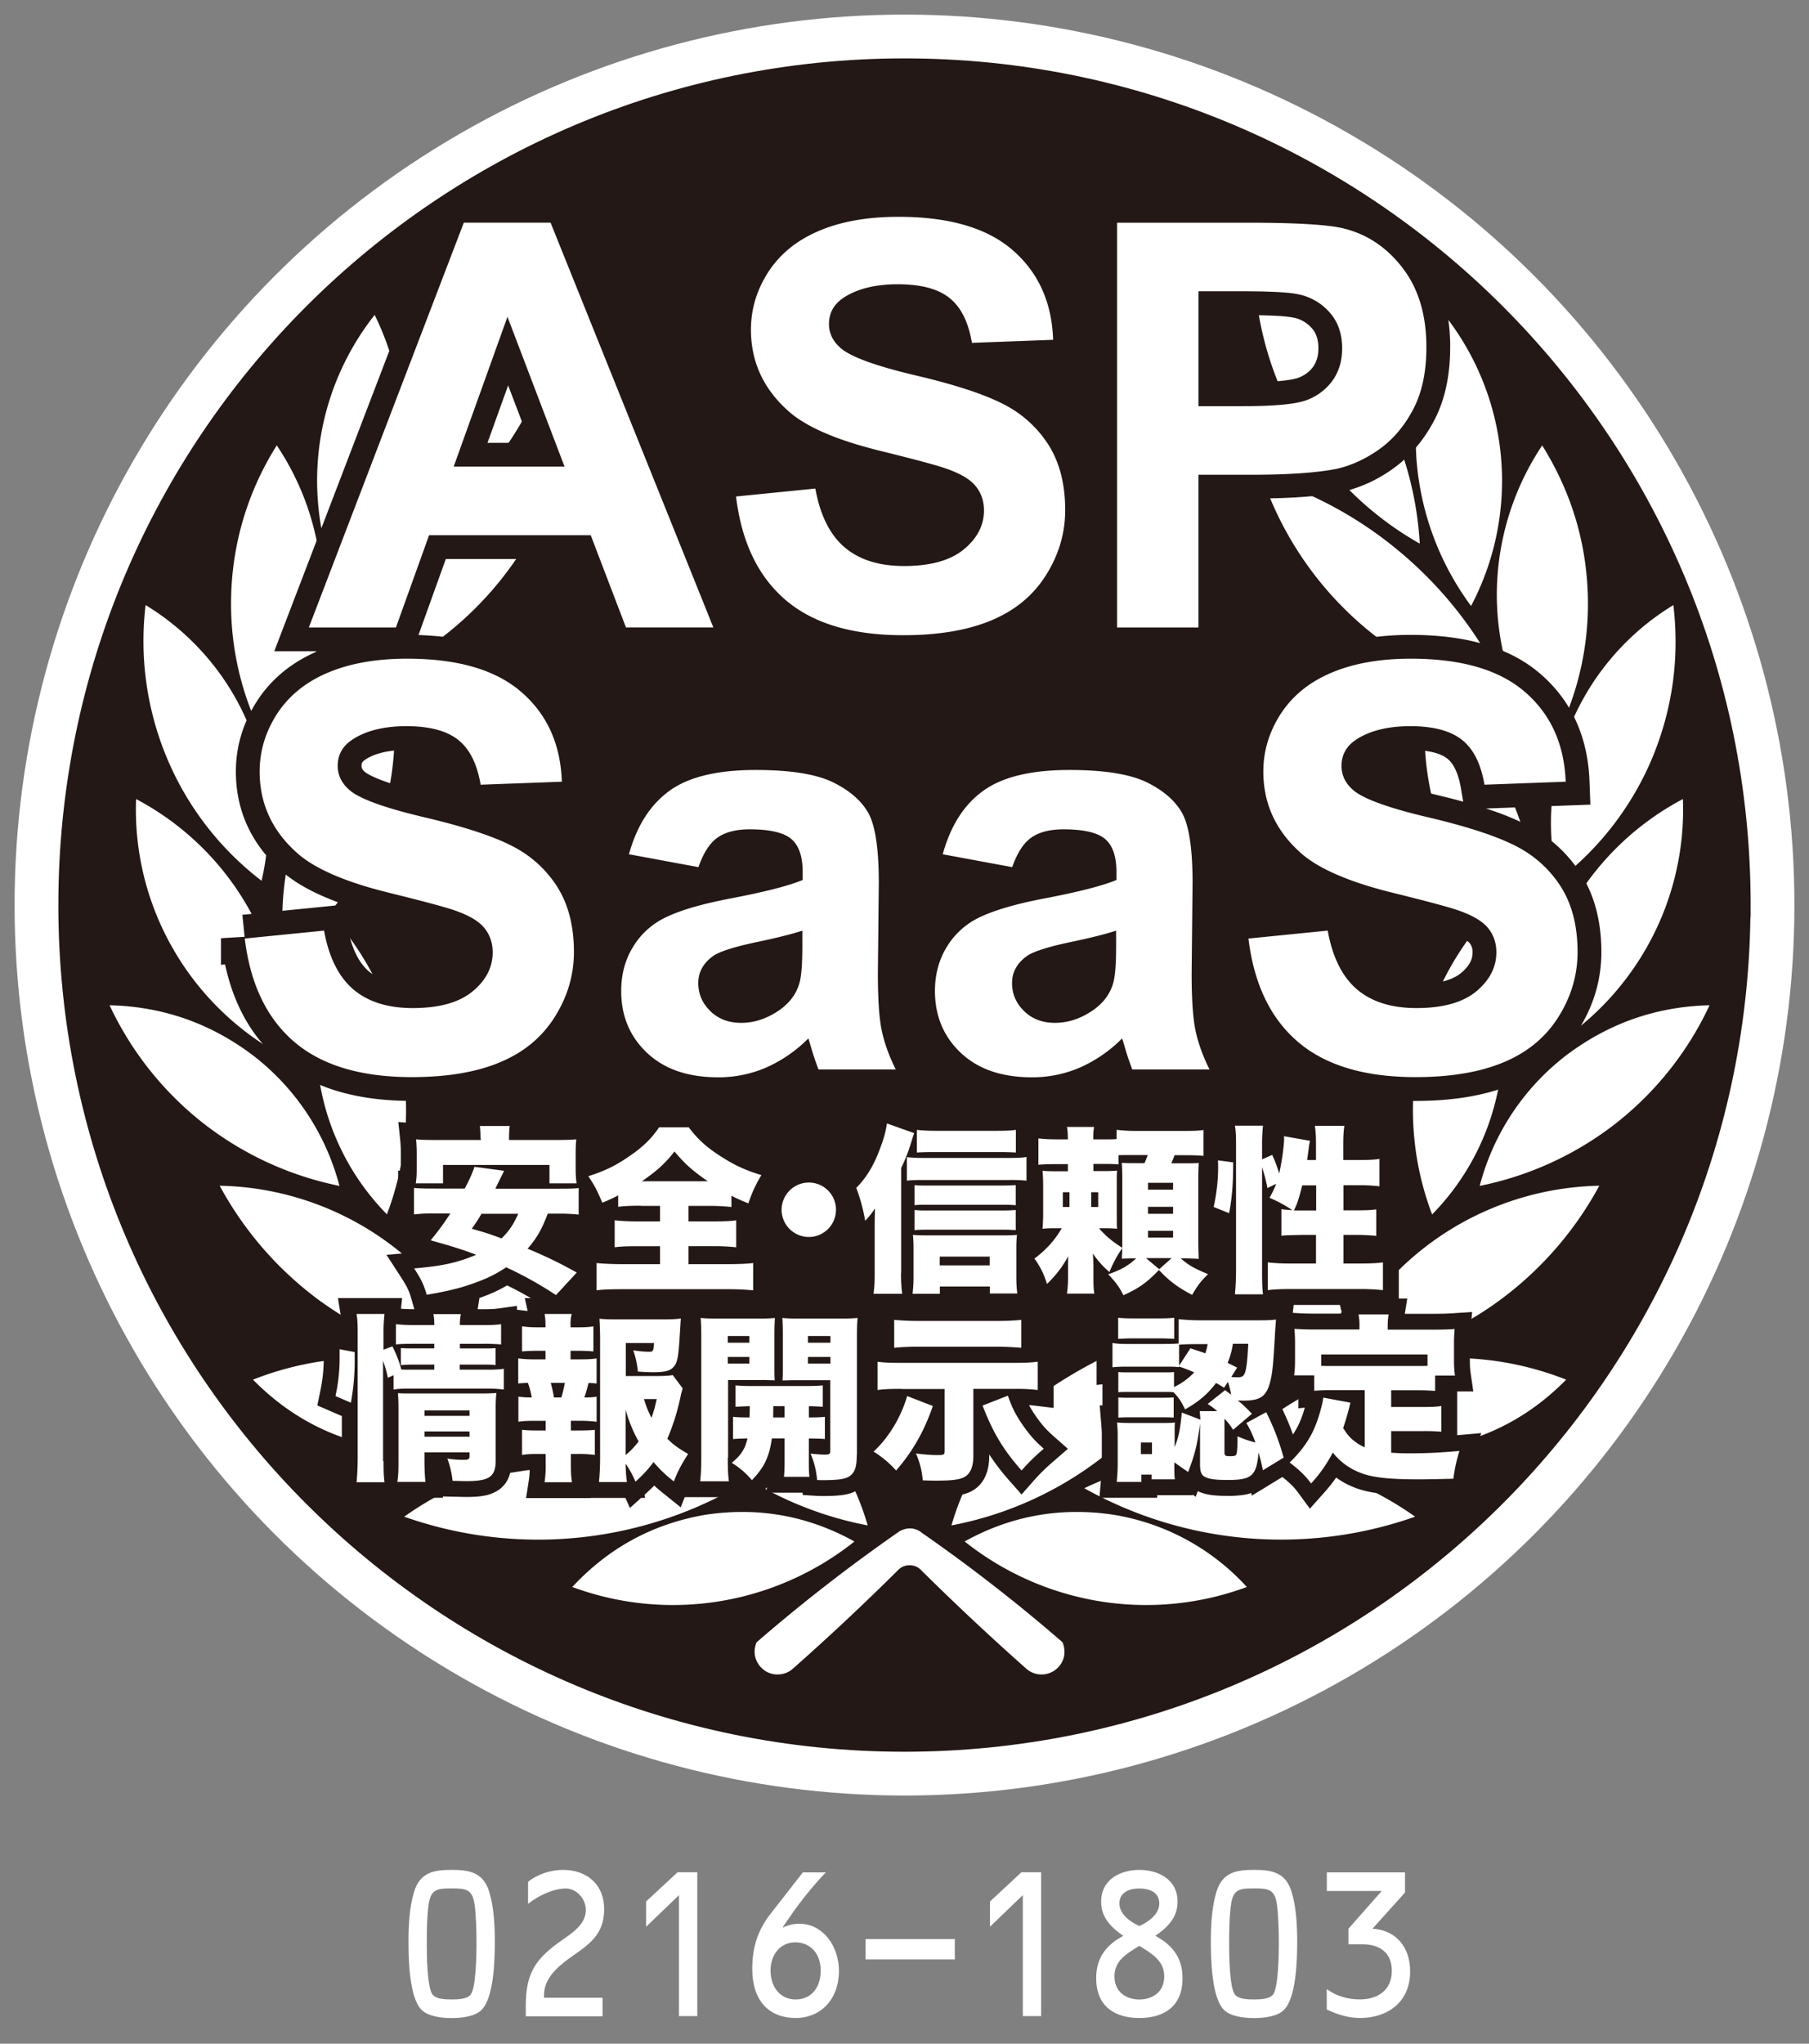
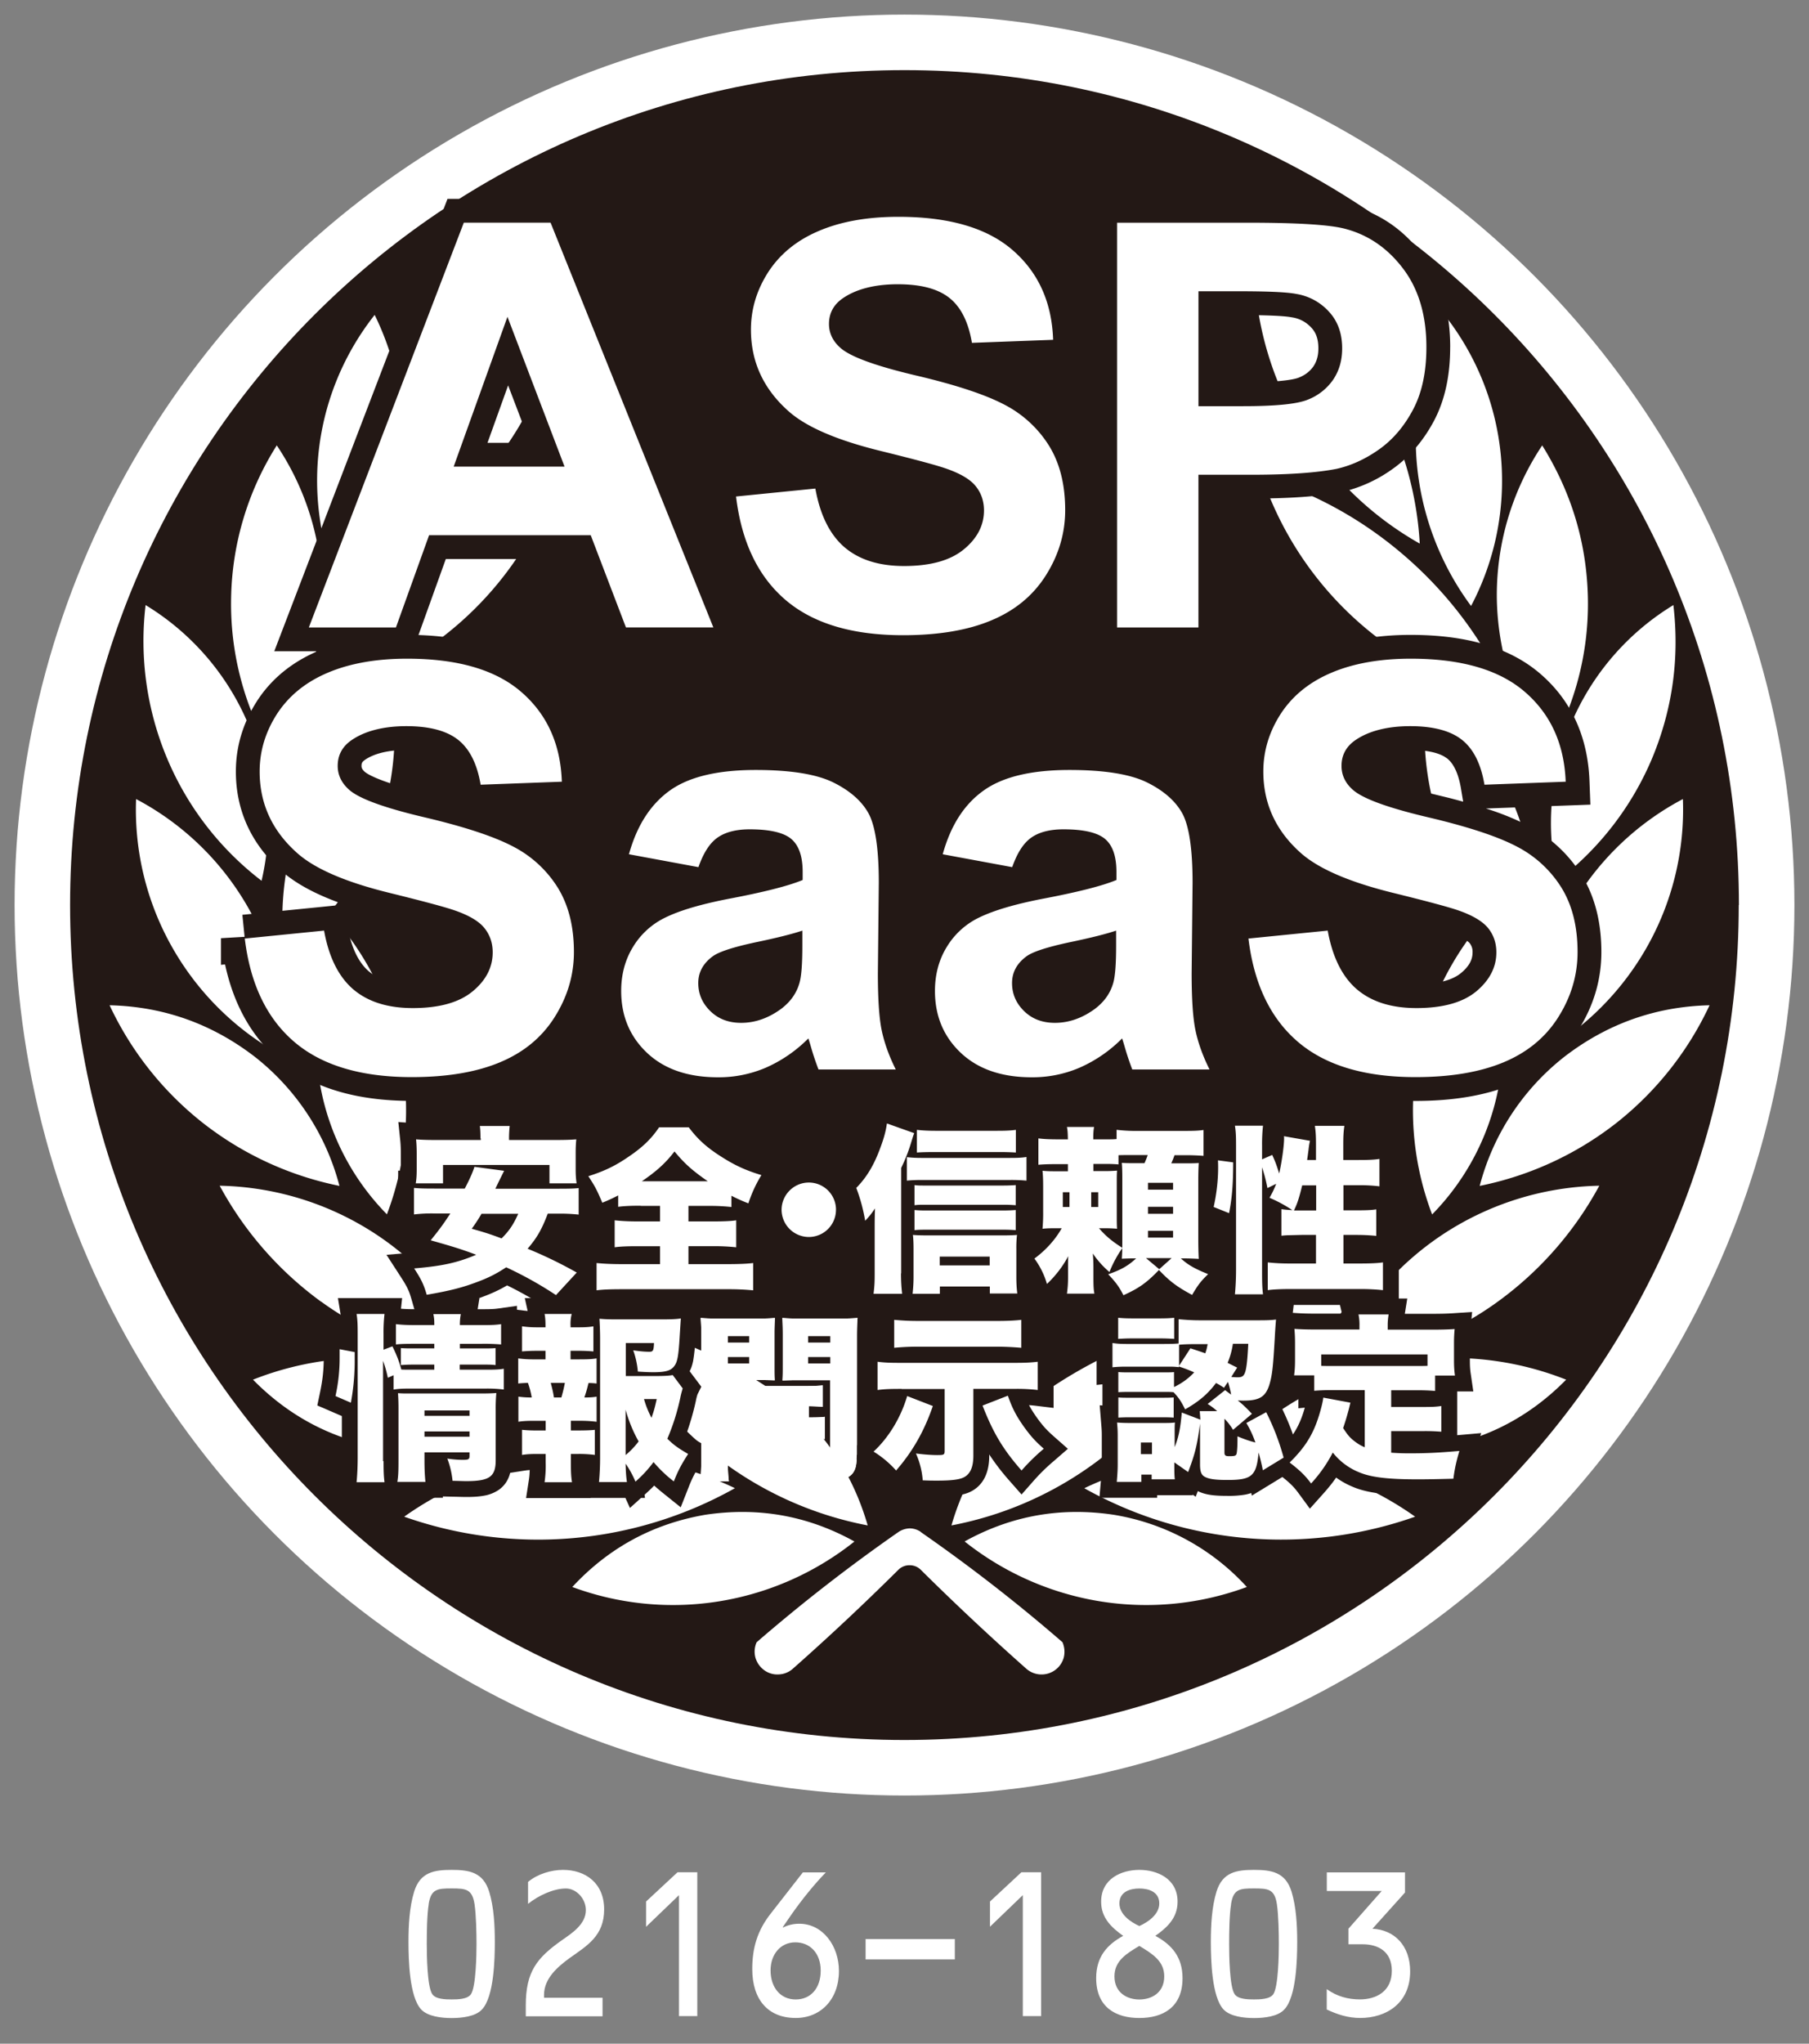
<svg xmlns="http://www.w3.org/2000/svg" width="62" height="70" fill="none">
  <rect width="100%" height="100%" fill="#808080" stroke="none" />
  <circle cx="31" cy="31" r="29.75" fill="#fff" stroke="#fff" stroke-width="1.5" />
  <g clip-path="url(#clip0_8526_3629)">
    <path d="M59.592 31c0 15.788-12.803 28.598-28.597 28.598S2.402 46.788 2.402 31C2.402 15.211 15.206 2.402 31 2.402c15.794 0 28.598 12.799 28.598 28.598h-.006z" fill="#231815" />
-     <path d="M31 2c16.016 0 29 12.978 29 29v.402h-.008C59.776 47.228 46.876 60 30.994 60 14.978 60 2 47.01 2 31 2 14.99 14.984 2 31 2zM2.805 31c0 15.566 12.618 28.195 28.19 28.196 15.571 0 28.195-12.63 28.195-28.196v-.402h.003C58.978 15.206 46.437 2.805 31 2.805 15.428 2.805 2.805 15.434 2.805 31z" fill="#231815" />
    <path d="M31.55 52.47a57.345 57.345 0 014.865 3.779c.07.168.087.342.044.522a.79.79 0 01-1.278.391 89.004 89.004 0 01-3.621-3.392.538.538 0 00-.386-.158.538.538 0 00-.386.158 85.579 85.579 0 01-3.621 3.392.772.772 0 01-.484.19.758.758 0 01-.5-.152.809.809 0 01-.294-.43.783.783 0 01.044-.521 58.473 58.473 0 014.866-3.779.731.731 0 01.38-.12c.136 0 .267.044.381.12M29.287 52.797a10.006 10.006 0 01-4.632 2.05 9.939 9.939 0 01-5.04-.49c1.24-1.337 2.757-2.163 4.556-2.473 1.81-.272 3.512.027 5.11.913M20.882 45.213c.816 1.821 2 3.36 3.561 4.605a12.163 12.163 0 005.296 2.43c-.577-1.984-1.713-3.555-3.42-4.719a15.897 15.897 0 00-5.437-2.31M25.183 50.976a13.792 13.792 0 01-11.33.973 11.234 11.234 0 0111.33-.979M13.716 49.67c1.425.125 2.833.06 4.236-.195a4 4 0 001.37-.522 10.592 10.592 0 00-5.095-2.31 10.596 10.596 0 00-5.556.613c1.392 1.414 3.077 2.213 5.045 2.409M20.425 48.757a10.91 10.91 0 00-1.576-5.284 10.92 10.92 0 00-3.958-3.833 10.254 10.254 0 001.49 5.333c1 1.631 2.348 2.893 4.039 3.784M11.014 44.588a10.756 10.756 0 005.535 2.022 10.065 10.065 0 00-3.637-4.317 10.108 10.108 0 00-5.383-1.68 11.926 11.926 0 003.48 3.975M13.265 41.597a8.423 8.423 0 01-2.327-4.643 8.488 8.488 0 01.826-5.127 10.003 10.003 0 011.495 9.77M11.634 40.619a8.278 8.278 0 00-2.898-4.42c-1.468-1.131-3.131-1.724-4.98-1.767a11.137 11.137 0 003.202 4.034 11.185 11.185 0 004.676 2.153zM9.747 36.193a9.54 9.54 0 00-5.083-8.824 9.555 9.555 0 001.272 5.138 9.62 9.62 0 003.806 3.686M9.747 32.74a9.616 9.616 0 003.1-4.083 9.606 9.606 0 00.549-5.1 10.368 10.368 0 00-2.99 4.133 10.401 10.401 0 00-.659 5.05zM8.965 30.168a10.3 10.3 0 01-3.24-4.197 10.379 10.379 0 01-.735-5.246 8.741 8.741 0 013.518 4.077 8.73 8.73 0 01.457 5.366zM9.29 25.77a9.191 9.191 0 00.196-10.515 10.094 10.094 0 00-1.565 5.231 10.08 10.08 0 001.375 5.285M10.596 23.949a11.593 11.593 0 005.246-2.691 11.597 11.597 0 003.251-4.926c-1.903.593-3.599 1.55-5.088 2.881a13.695 13.695 0 00-3.415 4.741" fill="#fff" />
    <path d="M11.928 20.752a9.23 9.23 0 01-1.023-5.116 9.165 9.165 0 011.936-4.85 9.59 9.59 0 01.94 5.11 9.654 9.654 0 01-1.853 4.856zM13.69 18.61c.119-1.924.673-3.713 1.668-5.366a11.617 11.617 0 013.996-3.947 11.114 11.114 0 01-1.62 5.399 11.14 11.14 0 01-4.045 3.92M33.06 52.797a10.03 10.03 0 004.633 2.05 9.939 9.939 0 005.04-.49 7.89 7.89 0 00-4.562-2.473c-1.805-.272-3.512.027-5.11.913zM41.466 45.213a12.226 12.226 0 01-3.561 4.605 12.135 12.135 0 01-5.296 2.43c.577-1.984 1.713-3.555 3.42-4.719a15.897 15.897 0 015.437-2.31M37.165 50.976a13.815 13.815 0 0011.336.973 11.234 11.234 0 00-11.33-.979M48.626 49.67c-1.419.125-2.832.06-4.23-.195a4 4 0 01-1.37-.522 10.57 10.57 0 015.094-2.31 10.596 10.596 0 015.557.613c-1.392 1.414-3.077 2.213-5.05 2.409M41.917 48.757a10.91 10.91 0 011.577-5.284 10.92 10.92 0 013.958-3.833 10.254 10.254 0 01-1.49 5.333 10.298 10.298 0 01-4.045 3.784zM51.328 44.588a10.738 10.738 0 01-5.534 2.022 10.065 10.065 0 013.637-4.317 10.108 10.108 0 015.382-1.68 11.883 11.883 0 01-3.485 3.975zM49.083 41.597a8.458 8.458 0 002.327-4.643 8.488 8.488 0 00-.827-5.127 10.024 10.024 0 00-2.044 4.687 10.062 10.062 0 00.544 5.083zM50.714 40.619a8.278 8.278 0 012.898-4.42c1.468-1.131 3.131-1.724 4.98-1.767a11.121 11.121 0 01-3.197 4.034 11.175 11.175 0 01-4.681 2.153zM52.6 36.193a9.535 9.535 0 011.262-5.149 9.55 9.55 0 013.816-3.675 9.554 9.554 0 01-1.272 5.138 9.654 9.654 0 01-3.806 3.686zM52.6 32.74a9.616 9.616 0 01-3.099-4.083 9.604 9.604 0 01-.549-5.1A10.404 10.404 0 0152.6 32.74zM53.378 30.168a10.313 10.313 0 003.246-4.197c.701-1.685.94-3.436.728-5.246a8.73 8.73 0 00-3.512 4.077 8.73 8.73 0 00-.457 5.366M53.052 25.77a9.252 9.252 0 01-1.75-5.224 9.232 9.232 0 011.554-5.29c1 1.604 1.528 3.343 1.566 5.23a10.08 10.08 0 01-1.376 5.285M51.752 23.949a11.566 11.566 0 01-5.246-2.691 11.648 11.648 0 01-3.251-4.926c1.902.593 3.599 1.55 5.083 2.881a13.623 13.623 0 013.414 4.741M50.42 20.752a9.183 9.183 0 001.022-5.116 9.164 9.164 0 00-1.935-4.85 9.645 9.645 0 00-.946 5.11 9.654 9.654 0 001.854 4.856M48.659 18.61a11.6 11.6 0 00-5.67-9.313 11.174 11.174 0 005.664 9.319" fill="#fff" />
    <path d="M24.449 21.49h-2.996l-1.207-3.158h-5.54l-1.136 3.159h-2.985l5.311-13.864h2.974l5.579 13.864zm-5.1-5.507l-1.957-5.132-1.843 5.132h3.8z" fill="#fff" />
    <path d="M19.421 6.812l6.235 15.494h-4.765l-1.206-3.158h-4.406l-1.136 3.159H9.4l5.937-15.495h4.085zm-7.65 13.863h1.225l1.136-3.158h6.676l1.206 3.158h1.227L18.32 8.443h-1.863L11.77 20.675zm8.762-3.876h-6.144l2.98-8.297 3.164 8.297zm-3.825-1.631h1.457l-.75-1.968-.707 1.968z" fill="#231815" />
-     <path d="M25.226 17.006l2.719-.272c.163.913.5 1.582 1 2.011.506.43 1.185.642 2.039.642.908 0 1.587-.19 2.05-.571.462-.38.69-.826.69-1.332 0-.326-.098-.604-.288-.837-.19-.234-.528-.43-1.011-.598-.327-.115-1.077-.316-2.246-.604-1.506-.37-2.56-.826-3.164-1.37-.854-.761-1.278-1.69-1.278-2.784 0-.706.201-1.364.598-1.979.402-.614.973-1.082 1.73-1.402.75-.321 1.663-.484 2.723-.484 1.74 0 3.045.38 3.925 1.147.881.767 1.338 1.789 1.381 3.066l-2.783.104c-.12-.713-.376-1.224-.772-1.539-.397-.315-.984-.468-1.773-.468-.788 0-1.446.169-1.908.5-.294.213-.446.5-.446.86 0 .326.141.609.419.842.353.294 1.207.604 2.571.925 1.36.32 2.365.652 3.018.995a3.919 3.919 0 011.533 1.408c.37.598.554 1.332.554 2.207 0 .794-.222 1.539-.663 2.235-.44.696-1.065 1.207-1.876 1.544-.804.337-1.815.505-3.017.505-1.756 0-3.099-.408-4.04-1.218-.94-.81-1.5-1.99-1.685-3.539v.006z" fill="#fff" />
    <path d="M28.747 16.59c.142.795.415 1.265.726 1.534l.062.05c.317.242.775.397 1.449.397.81 0 1.273-.172 1.53-.385.31-.254.394-.482.394-.702a.47.47 0 00-.105-.322c-.046-.057-.21-.19-.646-.343h-.002c-.282-.1-.991-.291-2.17-.582-1.539-.378-2.757-.872-3.516-1.556-1.017-.908-1.547-2.056-1.547-3.39 0-.872.25-1.682.728-2.421l.003-.004.096-.14c.492-.692 1.162-1.213 1.996-1.567.877-.374 1.904-.549 3.043-.549 1.842 0 3.373.401 4.46 1.348 1.071.932 1.611 2.177 1.661 3.654l.028.812-3.572.133a9.336 9.336 0 011.434.579 4.74 4.74 0 011.76 1.565l.086.133.002.003.084.143c.407.723.592 1.565.592 2.493 0 .956-.27 1.852-.79 2.671-.537.85-1.3 1.463-2.25 1.86-.935.391-2.061.569-3.332.569-1.873 0-3.433-.435-4.572-1.415-.95-.819-1.543-1.928-1.83-3.266l-.138.015V17l.81-.048-.076-.758 3.47-.347.132.743zm-2.194-5.298c0 .797.279 1.472.88 2.058l.125.116.003.003.089.076c.441.355 1.228.717 2.454 1.04l.27.068.8.2c.726.186 1.24.328 1.518.425.53.185 1.042.443 1.376.854.315.386.471.848.471 1.352 0 .791-.372 1.454-.987 1.961-.666.549-1.563.757-2.568.757-.988 0-1.875-.247-2.567-.835l-.004-.003c-.516-.443-.87-1.043-1.092-1.749l-1.137.114c.237.97.668 1.683 1.26 2.193.742.639 1.868 1.02 3.507 1.02 1.132 0 2.028-.16 2.702-.442l.002-.001.123-.054c.606-.276 1.056-.665 1.377-1.173a3.294 3.294 0 00.537-1.799c0-.758-.16-1.335-.431-1.776l-.114-.17a3.122 3.122 0 00-1.106-.947c-.56-.294-1.485-.607-2.826-.924a16.336 16.336 0 01-1.754-.499c-.449-.161-.861-.35-1.151-.591l-.005-.004c-.436-.367-.708-.869-.708-1.466 0-.63.285-1.16.783-1.52l.003-.002.123-.084c.63-.404 1.427-.569 2.26-.569.872 0 1.676.165 2.28.645.43.341.715.805.895 1.337l1.235-.046a3.06 3.06 0 00-.998-1.669c-.674-.586-1.753-.947-3.39-.947-.98 0-1.78.152-2.403.419h-.003c-.62.264-1.059.633-1.365 1.1a2.764 2.764 0 00-.464 1.532zm2.675-.196c0 .054.01.117.124.215l.073.05c.1.061.283.152.589.262.387.14.91.29 1.575.446l.504.123c.167.043.33.086.488.13l-.075-.444c-.1-.599-.292-.89-.475-1.036-.19-.15-.56-.29-1.264-.29-.688 0-1.158.15-1.433.347-.088.064-.106.11-.106.197z" fill="#231815" />
    <path d="M38.285 21.49V7.628h4.486c1.696 0 2.805.07 3.322.207.793.206 1.457.657 1.99 1.359.532.696.804 1.598.804 2.696 0 .854-.152 1.566-.462 2.148-.31.582-.701 1.033-1.174 1.365-.473.331-.957.549-1.452.658-.669.13-1.636.2-2.903.2h-1.822v5.23H38.285zm2.79-11.52v3.942h1.527c1.104 0 1.838-.07 2.208-.218a1.89 1.89 0 00.875-.68c.212-.31.315-.668.315-1.081 0-.506-.147-.924-.446-1.25a1.925 1.925 0 00-1.125-.615c-.332-.065-1.006-.092-2.012-.092H41.07l.005-.006z" fill="#fff" />
    <path d="M45.185 11.933c0-.338-.093-.548-.232-.7l-.005-.005a1.111 1.111 0 00-.663-.357l-.006-.002h-.007c-.239-.047-.829-.078-1.855-.078h-.527v2.305h.712c.538 0 .968-.017 1.3-.05.345-.033.53-.079.606-.11.23-.09.39-.222.505-.384.107-.159.172-.351.172-.619zM39.1 10.79l2.348-2.347h-2.348v2.347zm7.715 1.143c0 .557-.143 1.081-.458 1.542l-.004.006c-.31.445-.736.77-1.243.971-.293.117-.66.18-1.05.218-.404.04-.892.057-1.459.057H40.26v-3.936H39.1v9.884h1.158v-5.23h2.637c1.237 0 2.14-.07 2.733-.184.377-.083.76-.251 1.154-.527.356-.25.666-.599.922-1.08.231-.433.367-1.005.367-1.765 0-.962-.237-1.678-.637-2.2l-.002-.003c-.43-.566-.941-.905-1.546-1.063h-.002c-.396-.105-1.397-.18-3.114-.18h-.881v.717h.527c.975 0 1.727.024 2.155.106l.01.001.005.001a2.737 2.737 0 011.574.869c.456.5.655 1.125.655 1.796zm2.887-.044c0 .948-.17 1.801-.558 2.531-.364.682-.837 1.236-1.426 1.65a4.842 4.842 0 01-1.745.786l-.01.002-.009.002c-.744.145-1.772.216-3.059.216H41.89v5.23h-4.42V6.813h5.3c1.674 0 2.891.065 3.528.233l.182.051c.901.275 1.654.818 2.25 1.6l.12.167c.583.84.853 1.87.853 3.026z" fill="#231815" />
-     <path d="M8.388 32.147l2.719-.272c.163.913.5 1.582 1 2.011.506.43 1.185.642 2.039.642.908 0 1.587-.19 2.05-.57.462-.381.69-.827.69-1.338 0-.327-.098-.604-.288-.838-.19-.233-.527-.43-1.011-.598-.327-.114-1.077-.315-2.246-.603-1.506-.37-2.56-.827-3.164-1.37-.854-.761-1.278-1.691-1.278-2.784 0-.707.202-1.364.598-1.979.403-.614.974-1.082 1.73-1.403.75-.32 1.663-.484 2.723-.484 1.74 0 3.045.381 3.925 1.148.881.766 1.338 1.788 1.381 3.066l-2.783.103c-.12-.712-.375-1.223-.772-1.538-.392-.31-.984-.468-1.773-.468-.788 0-1.446.169-1.908.5-.293.212-.446.5-.446.86 0 .326.142.608.419.842.353.294 1.207.604 2.572.924 1.359.321 2.365.653 3.017.995a3.917 3.917 0 011.533 1.408c.37.599.555 1.332.555 2.208 0 .794-.223 1.538-.664 2.234-.44.696-1.065 1.207-1.875 1.544-.805.337-1.816.506-3.018.506-1.756 0-3.099-.408-4.04-1.218-.94-.81-1.5-1.99-1.685-3.54v.012z" fill="#fff" />
    <path d="M11.91 31.732c.141.794.414 1.264.725 1.533.319.27.792.447 1.51.447.812 0 1.274-.172 1.532-.385.308-.253.393-.48.393-.707a.47.47 0 00-.105-.322c-.046-.057-.209-.191-.646-.344h-.002c-.282-.099-.99-.29-2.17-.581-1.538-.378-2.757-.873-3.516-1.556-1.017-.909-1.547-2.056-1.547-3.39 0-.872.251-1.682.729-2.421L8.815 24l.096-.14c.492-.692 1.162-1.212 1.997-1.566.876-.375 1.903-.549 3.042-.549 1.843 0 3.373.401 4.46 1.348 1.071.931 1.611 2.176 1.662 3.653l.027.813-3.571.133a9.336 9.336 0 011.433.578 4.742 4.742 0 011.76 1.566l.086.133.002.003.084.143c.408.723.592 1.565.592 2.493 0 .956-.27 1.851-.79 2.67-.537.85-1.3 1.464-2.25 1.86-.934.392-2.061.57-3.332.57-1.873 0-3.433-.435-4.572-1.416-.948-.817-1.541-1.925-1.828-3.26l-.14.015v-.912l.81-.048-.076-.753 3.47-.347.133.744zm-2.195-5.305c0 .797.279 1.472.88 2.059l.125.116.003.003.089.076c.441.354 1.228.717 2.454 1.04l.27.068.8.2c.726.185 1.24.328 1.518.425.53.185 1.042.443 1.377.853.314.387.47.848.47 1.353 0 .795-.37 1.459-.987 1.967-.666.548-1.563.756-2.568.756-.988 0-1.874-.247-2.567-.835l-.004-.003c-.516-.443-.87-1.042-1.092-1.749l-1.135.114c.237.967.667 1.678 1.258 2.187.742.64 1.869 1.02 3.507 1.02 1.133 0 2.028-.16 2.702-.441l.002-.002.124-.053c.606-.276 1.055-.665 1.376-1.174a3.294 3.294 0 00.537-1.798c0-.759-.16-1.335-.431-1.776l-.114-.17a3.124 3.124 0 00-1.106-.948c-.56-.293-1.485-.606-2.826-.923a16.35 16.35 0 01-1.754-.499c-.448-.162-.861-.35-1.151-.591l-.005-.004c-.436-.368-.708-.869-.708-1.466 0-.63.286-1.161.784-1.52l.002-.002.123-.084c.63-.404 1.427-.57 2.26-.57.82 0 1.581.151 2.165.56l.114.084.001.001.112.094c.368.331.62.759.783 1.244l1.235-.046a3.06 3.06 0 00-.998-1.67c-.674-.586-1.753-.946-3.39-.946-.98 0-1.779.152-2.403.419h-.002c-.622.264-1.06.632-1.365 1.1a2.764 2.764 0 00-.465 1.531zm2.675-.195c0 .054.01.117.124.215l.073.05c.1.061.283.152.589.262.388.14.91.29 1.575.446l.504.123c.167.043.33.086.488.13l-.075-.444c-.1-.598-.291-.89-.474-1.035l-.078-.054c-.207-.127-.573-.237-1.187-.237-.688 0-1.158.15-1.433.347-.088.064-.106.11-.106.197z" fill="#231815" />
-     <path d="M23.932 29.7l-2.376-.44c.272-.984.74-1.707 1.397-2.18.658-.473 1.642-.707 2.947-.707 1.186 0 2.066.141 2.643.419.576.282.984.636 1.223 1.065.234.43.353 1.224.353 2.376l-.032 3.1c0 .88.043 1.532.13 1.951.087.419.245.87.484 1.348h-2.648a9.202 9.202 0 01-.255-.76 7.91 7.91 0 00-.093-.305 4.735 4.735 0 01-1.451 1 4.092 4.092 0 01-1.648.332c-1.027 0-1.837-.278-2.43-.837-.593-.56-.886-1.267-.886-2.12 0-.566.136-1.072.408-1.512a2.614 2.614 0 011.136-1.017c.484-.234 1.19-.44 2.104-.62 1.24-.234 2.093-.451 2.572-.652v-.272c0-.527-.126-.903-.381-1.125-.256-.223-.734-.338-1.435-.338-.473 0-.843.098-1.11.289-.266.19-.478.527-.646 1.005h-.006zm3.567 2.175c-.337.114-.876.25-1.61.402-.734.158-1.212.31-1.44.463-.343.244-.517.554-.517.93 0 .374.136.69.413.962.278.271.626.402 1.055.402.479 0 .93-.158 1.365-.473.32-.24.527-.528.63-.875.071-.229.104-.658.104-1.289v-.527.005z" fill="#fff" />
    <path d="M25.9 25.558c1.147 0 2.123.124 2.853.434l.143.065.006.002.248.131c.525.295.962.674 1.261 1.157l.067.113.002.004.002.003c.182.335.29.748.355 1.187.067.449.098.978.098 1.58v.008l-.033 3.099c0 .866.045 1.446.114 1.777.07.341.202.726.414 1.15l.59 1.18h-4.51l-.209-.5a.817.817 0 01-.006-.014 4.909 4.909 0 01-2.69.78c-1.176 0-2.207-.321-2.99-1.06-.764-.723-1.14-1.649-1.14-2.713 0-.701.17-1.358.529-1.94a3.428 3.428 0 011.475-1.322l.226-.102c.153-.065.317-.126.492-.184l-2.664-.493.237-.857c.31-1.12.865-2.02 1.708-2.625.859-.618 2.045-.86 3.422-.86zm-.206 3.664c-.371 0-.554.078-.636.136-.068.049-.206.202-.351.613l-.014.04.088-.018.006-.001.443-.087a18.383 18.383 0 001.44-.34.817.817 0 00-.028-.112c-.025-.075-.048-.094-.05-.095.007.006-.038-.034-.2-.073a3.142 3.142 0 00-.698-.063zm-3.589 4.72c0 .642.211 1.13.631 1.527.404.38.992.614 1.87.614a3.28 3.28 0 001.324-.264l.066-.031a2.93 2.93 0 01-.596.061c-.613 0-1.176-.194-1.625-.635a2.106 2.106 0 01-.658-1.545c0-.677.335-1.22.858-1.593l.021-.015c.21-.14.473-.243.735-.327.274-.088.606-.172.987-.254h.006l.502-.11c.46-.104.795-.194 1.01-.267l.261.767h.817v.59c-.003.585-.031 1.106-.137 1.457a2.46 2.46 0 01-.084.236l.386 1.156c.02.06.054.17.098.323.02.067.041.128.059.185h.873a5.533 5.533 0 01-.09-.367c-.105-.505-.148-1.227-.148-2.118v-.008l.033-3.09-.005-.394a8.049 8.049 0 00-.075-.945c-.052-.35-.122-.549-.173-.645-.136-.241-.394-.493-.862-.724-.409-.196-1.14-.337-2.288-.337-1.233 0-2.015.225-2.471.553a2.553 2.553 0 00-.761.895l.79.146c.166-.294.378-.556.652-.752.45-.322 1.008-.44 1.582-.44.727 0 1.476.105 1.972.538.514.448.66 1.112.66 1.74v.814l-.5.21c-.566.238-1.496.468-2.736.702-.886.174-1.51.364-1.9.553h-.004a1.8 1.8 0 00-.791.706l-.002.004a2.01 2.01 0 00-.287 1.083zm2.643-.273c0 .147.04.255.168.38.105.103.238.17.484.17.282 0 .566-.089.88-.314a.847.847 0 00.334-.451l.001-.005.001-.004c.02-.062.041-.218.054-.504-.19.044-.395.09-.615.135-.35.075-.623.146-.827.212a2.67 2.67 0 00-.304.117l-.014.007c-.15.111-.162.187-.162.257z" fill="#231815" />
    <path d="M34.686 29.7l-2.376-.44c.272-.984.734-1.707 1.398-2.18.657-.473 1.642-.707 2.946-.707 1.185 0 2.066.141 2.643.419.576.282.984.636 1.223 1.065.234.43.353 1.224.353 2.376l-.032 3.1c0 .88.043 1.532.13 1.951.087.419.245.87.484 1.348h-2.648a9.21 9.21 0 01-.255-.76 7.85 7.85 0 00-.093-.305 4.733 4.733 0 01-1.451 1 4.092 4.092 0 01-1.648.332c-1.027 0-1.837-.278-2.43-.837-.593-.56-.886-1.267-.886-2.12 0-.566.136-1.072.408-1.512a2.614 2.614 0 011.136-1.017c.49-.234 1.19-.44 2.104-.62 1.24-.234 2.093-.451 2.572-.652v-.272c0-.527-.125-.903-.381-1.125-.256-.223-.729-.338-1.435-.338-.473 0-.843.098-1.11.289-.266.19-.478.527-.646 1.005h-.006zm3.567 2.175c-.337.114-.876.25-1.61.402-.733.158-1.212.31-1.44.463-.343.244-.517.554-.517.93 0 .374.136.69.413.962.278.271.626.402 1.055.402.479 0 .93-.158 1.365-.473.32-.24.527-.528.63-.875.071-.229.104-.658.104-1.289v-.527.005z" fill="#fff" />
    <path d="M36.655 25.558c1.146 0 2.122.124 2.852.434l.143.065.006.002.248.131c.525.295.962.674 1.261 1.157l.067.113.002.004.002.003c.182.335.29.748.355 1.187.067.449.098.978.098 1.58v.008l-.033 3.099c0 .866.045 1.446.114 1.777.07.341.202.726.414 1.15l.59 1.18h-4.51l-.209-.5-.006-.014a4.909 4.909 0 01-2.69.78c-1.176 0-2.207-.321-2.99-1.06-.764-.723-1.14-1.649-1.14-2.713 0-.701.17-1.358.529-1.94a3.429 3.429 0 011.478-1.323 6.2 6.2 0 01.717-.285l-2.666-.493.237-.857c.308-1.116.857-2.018 1.708-2.625l.164-.112c.844-.536 1.967-.748 3.259-.748zm-.208 3.664c-.37 0-.553.078-.635.136-.068.049-.206.202-.351.613l-.014.04.088-.018.006-.001.443-.087a18.387 18.387 0 001.44-.34.83.83 0 00-.028-.112c-.025-.075-.048-.094-.05-.095.006.005-.038-.035-.2-.073a3.14 3.14 0 00-.699-.063zm-3.588 4.72c0 .642.211 1.13.631 1.527.404.38.992.614 1.87.614a3.28 3.28 0 001.324-.264l.066-.031a2.93 2.93 0 01-.596.061c-.613 0-1.176-.194-1.625-.635a2.106 2.106 0 01-.658-1.545c0-.677.335-1.22.858-1.593l.021-.015c.21-.14.473-.243.735-.327.275-.088.606-.172.987-.254h.006l.502-.11c.46-.104.795-.194 1.01-.267l.261.767h.817v.59c-.003.585-.031 1.106-.137 1.457-.024.081-.052.16-.084.236l.386 1.156c.02.06.054.17.098.323.02.067.041.128.059.185h.873a5.47 5.47 0 01-.09-.367c-.105-.505-.148-1.227-.148-2.118v-.008l.033-3.09-.005-.394a8.024 8.024 0 00-.075-.945c-.053-.35-.122-.549-.173-.645-.136-.241-.394-.493-.862-.724-.409-.196-1.14-.337-2.288-.337-1.233 0-2.015.225-2.471.553l-.003.002c-.295.21-.551.5-.76.893l.791.146c.167-.294.379-.556.653-.752.451-.322 1.008-.44 1.582-.44.733 0 1.476.106 1.972.538.514.448.66 1.112.66 1.74v.814l-.5.21c-.566.238-1.496.468-2.736.702-.884.173-1.506.364-1.904.554a1.8 1.8 0 00-.791.705l-.002.004a2.01 2.01 0 00-.287 1.083zm2.643-.273c0 .147.04.255.168.38.105.103.238.17.484.17.282 0 .566-.089.88-.314a.846.846 0 00.334-.451l.001-.005.001-.004c.02-.062.041-.218.054-.504-.19.044-.395.09-.615.135-.35.075-.623.146-.827.212a2.662 2.662 0 00-.304.117l-.014.007c-.15.111-.162.187-.162.257z" fill="#231815" />
    <path d="M42.787 32.147l2.718-.272c.164.913.5 1.582 1 2.011.506.43 1.186.642 2.04.642.908 0 1.587-.19 2.05-.57.456-.381.69-.827.69-1.338 0-.327-.098-.604-.288-.838-.19-.228-.528-.43-1.012-.598-.326-.114-1.076-.315-2.245-.603-1.5-.37-2.555-.827-3.164-1.37-.854-.761-1.278-1.691-1.278-2.784 0-.707.201-1.364.598-1.979.402-.614.973-1.082 1.73-1.403.75-.32 1.663-.484 2.723-.484 1.74 0 3.045.381 3.925 1.148.881.766 1.338 1.788 1.387 3.066l-2.784.103c-.12-.712-.375-1.223-.772-1.538-.391-.31-.984-.468-1.772-.468-.789 0-1.447.169-1.909.5-.293.212-.446.5-.446.86 0 .326.136.608.414.842.353.294 1.207.604 2.571.924 1.36.321 2.365.653 3.018.995a3.917 3.917 0 011.533 1.408c.37.599.554 1.332.554 2.208 0 .794-.222 1.538-.663 2.234-.44.696-1.066 1.207-1.876 1.544-.81.337-1.815.506-3.017.506-1.756 0-3.099-.408-4.04-1.218-.94-.81-1.5-1.99-1.685-3.54v.012z" fill="#fff" />
    <path d="M46.308 31.732c.142.794.415 1.264.725 1.533.32.27.792.447 1.512.447.81 0 1.273-.172 1.53-.385.307-.256.394-.485.394-.707a.47.47 0 00-.103-.32c-.056-.063-.23-.2-.649-.345l-.001-.001c-.212-.074-.663-.2-1.374-.382l-.797-.2c-1.534-.377-2.75-.872-3.512-1.552l-.186-.174c-.898-.88-1.364-1.967-1.364-3.219 0-.872.25-1.682.728-2.421l.003-.005.096-.14c.492-.692 1.162-1.212 1.996-1.566.876-.375 1.904-.549 3.043-.549 1.842 0 3.373.401 4.46 1.348 1.071.931 1.61 2.175 1.667 3.65l.031.816-3.58.133a9.343 9.343 0 011.433.578 4.742 4.742 0 011.76 1.566l.086.133.002.003.084.143c.407.723.592 1.565.592 2.493 0 .956-.27 1.851-.79 2.67-.537.85-1.3 1.465-2.251 1.861-.939.39-2.059.569-3.33.569-1.874 0-3.434-.435-4.573-1.416-.948-.817-1.541-1.925-1.828-3.26l-.14.015v-.912l.81-.048-.076-.753 3.47-.347.132.744zm-2.194-5.305c0 .797.279 1.472.88 2.059l.124.116.092.077c.479.382 1.35.771 2.725 1.11l.8.2c.726.185 1.24.328 1.518.425.505.176.978.418 1.306.774l.064.073.003.003.003.003c.315.387.471.848.471 1.353 0 .799-.38 1.46-.984 1.964l-.003.003c-.666.548-1.563.756-2.568.756-.988 0-1.875-.247-2.567-.835l-.004-.003c-.516-.443-.87-1.042-1.092-1.749l-1.136.114c.238.967.668 1.678 1.259 2.187.742.64 1.868 1.02 3.507 1.02 1.131 0 2.023-.16 2.704-.443.669-.278 1.157-.684 1.5-1.227a3.293 3.293 0 00.537-1.798c0-.759-.16-1.335-.431-1.776l-.114-.17a3.124 3.124 0 00-1.106-.948c-.56-.293-1.485-.606-2.826-.923a16.364 16.364 0 01-1.754-.499c-.449-.162-.861-.35-1.151-.591l-.005-.004c-.444-.374-.703-.878-.703-1.466 0-.63.286-1.161.784-1.52l.002-.002.123-.084c.631-.404 1.427-.57 2.26-.57.82 0 1.581.151 2.165.56l.114.084.002.001.11.094c.37.331.62.759.784 1.244l1.232-.046a3.077 3.077 0 00-1-1.67c-.674-.586-1.753-.946-3.39-.946-.98 0-1.78.152-2.403.419h-.002c-.622.264-1.06.632-1.366 1.1a2.764 2.764 0 00-.464 1.531zm2.68-.195c0 .063.012.124.12.216.065.053.256.165.66.31.388.14.91.29 1.576.447l.504.123c.17.043.334.087.493.131l-.074-.445c-.1-.598-.292-.89-.474-1.035l-.08-.054c-.206-.127-.572-.237-1.186-.237-.688 0-1.157.149-1.433.347-.088.064-.106.11-.106.197z" fill="#231815" />
    <path d="M24.449 21.49h-2.996l-1.207-3.158h-5.54l-1.136 3.159h-2.985l5.311-13.864h2.974l5.579 13.864zm-5.1-5.507l-1.957-5.132-1.843 5.132h3.8zM25.226 17.006l2.719-.272c.163.913.5 1.582 1 2.011.506.43 1.185.642 2.039.642.908 0 1.587-.19 2.05-.571.462-.38.69-.826.69-1.332 0-.326-.098-.604-.288-.837-.19-.234-.528-.43-1.011-.598-.327-.115-1.077-.316-2.246-.604-1.506-.37-2.56-.826-3.164-1.37-.854-.761-1.278-1.69-1.278-2.784 0-.706.201-1.364.598-1.979.402-.614.973-1.082 1.73-1.402.75-.321 1.663-.484 2.723-.484 1.74 0 3.045.38 3.925 1.147.881.767 1.338 1.789 1.381 3.066l-2.783.104c-.12-.713-.376-1.224-.772-1.539-.397-.315-.984-.468-1.773-.468-.788 0-1.446.169-1.908.5-.294.213-.446.5-.446.86 0 .326.141.609.419.842.353.294 1.207.604 2.571.925 1.36.32 2.365.652 3.018.995a3.919 3.919 0 011.533 1.408c.37.598.554 1.332.554 2.207 0 .794-.222 1.539-.663 2.235-.44.696-1.065 1.207-1.876 1.544-.804.337-1.815.505-3.017.505-1.756 0-3.099-.408-4.04-1.218-.94-.81-1.5-1.99-1.685-3.539v.006zM38.285 21.49V7.628h4.486c1.696 0 2.805.07 3.322.207.793.206 1.457.657 1.99 1.359.532.696.804 1.598.804 2.696 0 .854-.152 1.566-.462 2.148-.31.582-.701 1.033-1.174 1.365-.473.331-.957.549-1.452.658-.669.13-1.636.2-2.903.2h-1.822v5.23H38.285zm2.79-11.52v3.942h1.527c1.104 0 1.838-.07 2.208-.218a1.89 1.89 0 00.875-.68c.212-.31.315-.668.315-1.081 0-.506-.147-.924-.446-1.25a1.925 1.925 0 00-1.125-.615c-.332-.065-1.006-.092-2.012-.092H41.07l.005-.006zM8.388 32.147l2.719-.272c.163.913.5 1.582 1 2.011.506.43 1.185.642 2.039.642.908 0 1.587-.19 2.05-.57.462-.381.69-.827.69-1.338 0-.327-.098-.604-.288-.838-.19-.233-.527-.43-1.011-.598-.327-.114-1.077-.315-2.246-.603-1.506-.37-2.56-.827-3.164-1.37-.854-.761-1.278-1.691-1.278-2.784 0-.707.202-1.364.598-1.979.403-.614.974-1.082 1.73-1.403.75-.32 1.663-.484 2.723-.484 1.74 0 3.045.381 3.925 1.148.881.766 1.338 1.788 1.381 3.066l-2.783.103c-.12-.712-.375-1.223-.772-1.538-.392-.31-.984-.468-1.773-.468-.788 0-1.446.169-1.908.5-.293.212-.446.5-.446.86 0 .326.142.608.419.842.353.294 1.207.604 2.572.924 1.359.321 2.365.653 3.017.995a3.917 3.917 0 011.533 1.408c.37.599.555 1.332.555 2.208 0 .794-.223 1.538-.664 2.234-.44.696-1.065 1.207-1.875 1.544-.805.337-1.816.506-3.018.506-1.756 0-3.099-.408-4.04-1.218-.94-.81-1.5-1.99-1.685-3.54v.012zM23.932 29.7l-2.376-.44c.272-.984.74-1.707 1.397-2.18.658-.473 1.642-.707 2.947-.707 1.186 0 2.066.141 2.643.419.576.282.984.636 1.223 1.065.234.43.353 1.224.353 2.376l-.032 3.1c0 .88.043 1.532.13 1.951.087.419.245.87.484 1.348h-2.648a9.202 9.202 0 01-.255-.76 7.91 7.91 0 00-.093-.305 4.735 4.735 0 01-1.451 1 4.092 4.092 0 01-1.648.332c-1.027 0-1.837-.278-2.43-.837-.593-.56-.886-1.267-.886-2.12 0-.566.136-1.072.408-1.512a2.614 2.614 0 011.136-1.017c.484-.234 1.19-.44 2.104-.62 1.24-.234 2.093-.451 2.572-.652v-.272c0-.527-.126-.903-.381-1.125-.256-.223-.734-.338-1.435-.338-.473 0-.843.098-1.11.289-.266.19-.478.527-.646 1.005h-.006zm3.567 2.175c-.337.114-.876.25-1.61.402-.734.158-1.212.31-1.44.463-.343.244-.517.554-.517.93 0 .374.136.69.413.962.278.271.626.402 1.055.402.479 0 .93-.158 1.365-.473.32-.24.527-.528.63-.875.071-.229.104-.658.104-1.289v-.527.005zM34.686 29.7l-2.376-.44c.272-.984.734-1.707 1.398-2.18.657-.473 1.642-.707 2.946-.707 1.185 0 2.066.141 2.643.419.576.282.984.636 1.223 1.065.234.43.353 1.224.353 2.376l-.032 3.1c0 .88.043 1.532.13 1.951.087.419.245.87.484 1.348h-2.648a9.21 9.21 0 01-.255-.76 7.85 7.85 0 00-.093-.305 4.733 4.733 0 01-1.451 1 4.092 4.092 0 01-1.648.332c-1.027 0-1.837-.278-2.43-.837-.593-.56-.886-1.267-.886-2.12 0-.566.136-1.072.408-1.512a2.614 2.614 0 011.136-1.017c.49-.234 1.19-.44 2.104-.62 1.24-.234 2.093-.451 2.572-.652v-.272c0-.527-.125-.903-.381-1.125-.256-.223-.729-.338-1.435-.338-.473 0-.843.098-1.11.289-.266.19-.478.527-.646 1.005h-.006zm3.567 2.175c-.337.114-.876.25-1.61.402-.733.158-1.212.31-1.44.463-.343.244-.517.554-.517.93 0 .374.136.69.413.962.278.271.626.402 1.055.402.479 0 .93-.158 1.365-.473.32-.24.527-.528.63-.875.071-.229.104-.658.104-1.289v-.527.005zM42.787 32.147l2.718-.272c.164.913.5 1.582 1 2.011.506.43 1.186.642 2.04.642.908 0 1.587-.19 2.05-.57.456-.381.69-.827.69-1.338 0-.327-.098-.604-.288-.838-.19-.228-.528-.43-1.012-.598-.326-.114-1.076-.315-2.245-.603-1.5-.37-2.555-.827-3.164-1.37-.854-.761-1.278-1.691-1.278-2.784 0-.707.201-1.364.598-1.979.402-.614.973-1.082 1.73-1.403.75-.32 1.663-.484 2.723-.484 1.74 0 3.045.381 3.925 1.148.881.766 1.338 1.788 1.387 3.066l-2.784.103c-.12-.712-.375-1.223-.772-1.538-.391-.31-.984-.468-1.772-.468-.789 0-1.447.169-1.909.5-.293.212-.446.5-.446.86 0 .326.136.608.414.842.353.294 1.207.604 2.571.924 1.36.321 2.365.653 3.018.995a3.917 3.917 0 011.533 1.408c.37.599.554 1.332.554 2.208 0 .794-.222 1.538-.663 2.234-.44.696-1.066 1.207-1.876 1.544-.81.337-1.815.506-3.017.506-1.756 0-3.099-.408-4.04-1.218-.94-.81-1.5-1.99-1.685-3.54v.012zM18.773 41.57c-.212.56-.375.831-.69 1.201a14.9 14.9 0 011.684.816l-.712.772a12.851 12.851 0 00-1.707-.952c-.31.207-.592.354-.973.495-.527.201-.957.31-1.75.446-.104-.36-.191-.533-.43-.903.957-.081 1.468-.19 2.126-.467-.473-.18-.805-.283-1.56-.495.325-.402.445-.571.673-.919h-.516a5.05 5.05 0 00-.729.033v-.908c.19.016.305.022.729.022h1.011c.18-.343.277-.571.332-.745l1.017.136c-.153.31-.19.38-.3.614h2.132c.435 0 .56-.005.723-.022v.908a6.038 6.038 0 00-.723-.032h-.337zm-2.306-2.578c0-.173-.005-.293-.021-.424h1.022c-.011.114-.022.25-.022.419v.06h1.56c.354 0 .544-.006.745-.022-.016.163-.021.31-.021.479v.554c0 .185.01.326.032.473h-.93v-.63h-3.648v.63h-.935c.022-.136.033-.26.033-.478v-.55c0-.146-.006-.32-.022-.478.207.016.386.022.745.022h1.473v-.055h-.01zm.038 2.578a5.4 5.4 0 01-.337.516c.435.125.571.163 1.023.332.271-.272.407-.479.57-.843h-1.256v-.006z" fill="#fff" />
    <path d="M18.066 38.024l-.046.479h.987c.348 0 .521-.005.7-.02l.65-.053-.065.649a4.08 4.08 0 00-.019.424v.555l.001.045.102-.01v.874l.016.108h-.016v1.134l-.603-.067a5.327 5.327 0 00-.636-.03c-.07.16-.141.3-.22.432.351.16.664.32 1.112.566l.61.334-1.494 1.62-.385-.249a12.138 12.138 0 00-1.38-.788c-.25.147-.504.267-.812.382-.5.191-.92.304-1.562.423l-.29.051-.48.082-.134-.467c-.085-.294-.145-.42-.363-.758l-.493-.76.902-.077.074-.007-.405-.113.521-.643.012-.015c-.03.003-.056.005-.084.01l-.62.088v-1.148h-.034l.034-.213v-.766l.091.008.001-.051v-.55c0-.136-.005-.29-.018-.422l-.068-.65.651.052c.186.014.35.02.702.02h.885l-.06-.479h2.236z" fill="#231815" />
    <path d="M21.959 41.298c-.343 0-.588.011-.772.038v-.391a5.738 5.738 0 01-.544.25c-.18-.424-.245-.555-.479-.908.55-.174.936-.359 1.398-.68.467-.315.772-.614 1.027-.995h1.017c.293.392.592.669 1.055.968.484.315.87.5 1.435.669a4.446 4.446 0 00-.446.968 5.59 5.59 0 01-.582-.261v.386a6.602 6.602 0 00-.739-.038h-.734v.532h.86c.342 0 .597-.01.777-.038v.924a6.906 6.906 0 00-.783-.038h-.854v.615h1.327c.38 0 .685-.011.891-.038v.935a8.651 8.651 0 00-.875-.038H21.29c-.359 0-.642.01-.843.038v-.935c.196.021.495.038.87.038h1.305v-.614h-.783c-.332 0-.593.01-.772.037v-.924c.212.022.44.038.772.038h.783v-.532h-.658l-.005-.006zm2.3-.837c-.539-.375-.789-.598-1.142-1.022-.305.397-.61.674-1.12 1.022h2.261z" fill="#fff" />
    <path d="M23.878 38.068l.163.218c.22.294.44.51.767.739l.148.098.002.001.161.103a4.38 4.38 0 001.132.5l.667.2-.354.598c-.194.328-.281.517-.399.865l-.183.542-.207-.082v.867l.582-.076v2.16l-.602-.065a8.13 8.13 0 00-.817-.035H21.29c-.355 0-.607.011-.77.033l-.617.084v-2.165l.604.067.016.001v-.89l-.17.072-.21-.497a4.04 4.04 0 00-.3-.613l-.132-.206-.398-.601.687-.218c.501-.158.838-.32 1.252-.608l.006-.004.15-.104c.331-.242.546-.47.73-.743l.161-.24h1.579z" fill="#231815" />
    <path d="M28.651 41.434a.93.93 0 01-.93.935.937.937 0 01-.934-.93c0-.511.418-.935.935-.935a.93.93 0 01.93.93z" fill="#fff" />
    <path d="M28.108 41.433a.386.386 0 00-.387-.386.395.395 0 00-.39.392c0 .206.176.386.39.386.211 0 .387-.17.387-.392zm1.087 0c0 .822-.662 1.479-1.474 1.479a1.481 1.481 0 01-1.478-1.473c0-.81.66-1.479 1.479-1.479.818 0 1.473.664 1.473 1.473z" fill="#231815" />
    <path d="M30.88 43.614c0 .255.011.457.038.701h-.978c.032-.277.038-.418.038-.701V42.02c0-.114 0-.272.01-.63a2.658 2.658 0 01-.336.423 5.924 5.924 0 00-.305-1.125c.354-.359.61-.783.827-1.381.125-.332.19-.582.223-.827l.935.332c-.038.103-.05.141-.114.353a5.531 5.531 0 01-.332.838v3.61h-.006zm.196-3.98c.147.016.288.027.5.027h3.045c.245 0 .391-.005.56-.032v.81a5.504 5.504 0 00-.566-.022h-3.033c-.18 0-.337.005-.5.022v-.805h-.006zm1.126 4.681h-.925c.017-.152.033-.348.033-.57v-.958c0-.19-.005-.347-.022-.489.142.011.283.016.5.016h2.594c.212 0 .337-.005.473-.016a3.995 3.995 0 00-.022.478v.941c0 .234.01.408.033.587h-.941v-.239h-1.713v.245l-.01.005zm2.61-3.034a4.84 4.84 0 00-.425-.016h-2.664c-.196 0-.26 0-.38.016v-.69c.114.016.184.016.38.016h2.659c.152 0 .293-.005.43-.016v.69zm0 .854a5.116 5.116 0 00-.425-.016h-2.664c-.196 0-.277.005-.38.016v-.69c.108.01.195.016.38.016h2.659c.157 0 .299-.006.43-.017v.691zm.005-2.659a8.535 8.535 0 00-.587-.016h-2.235c-.261 0-.402.005-.57.016V38.7c.2.022.385.032.668.032h2.05c.288 0 .478-.005.674-.032v.777zm-.897 3.866v-.3h-1.713v.3h1.713z" fill="#fff" />
    <path d="M30.578 37.97l.372.131.533.058.273.022c.096.004.204.007.337.007h2.05l.347-.005a2.58 2.58 0 00.252-.023l.618-.085v.974l.365-.059v2.05l-.37-.038v.71l.116-.009-.076.658a3.483 3.483 0 00-.018.416v.94c0 .214.01.367.028.522l.074.609h-2.098v-.24h-.625v.038l-.311.155-.115.058h-3.001l.07-.607.019-.169a4.73 4.73 0 00.016-.469v-.743l-.116.129-.2-1.087a5.662 5.662 0 00-.189-.774l-.091-.26-.122-.325.244-.247c.287-.291.506-.643.703-1.185l.002-.006.075-.211a2.7 2.7 0 00.118-.495l.088-.665.632.224z" fill="#231815" />
    <path d="M38.35 39.885a4.867 4.867 0 00-.472-.017h-.403v.245h.326a5.3 5.3 0 00.484-.016c-.01.136-.01.206-.01.489v1.006c0 .25 0 .359.01.495a4.977 4.977 0 00-.467-.017h-.152c.239.277.462.457.804.674a3.949 3.949 0 00-.446.827 3.187 3.187 0 01-.57-.636c.016.19.021.304.021.5v.293c0 .31.006.44.033.582h-.94c.021-.174.037-.299.037-.576v-.272c0-.169 0-.26.006-.435-.18.343-.43.669-.729.952a2.711 2.711 0 00-.43-.87c.381-.278.718-.647.936-1.039h-.142c-.26 0-.331 0-.516.017a5.81 5.81 0 00.022-.593v-.843c0-.244-.006-.391-.022-.549.185.016.256.016.62.016h.25v-.244h-.294c-.337 0-.538.005-.717.021v-.902c.184.022.348.033.717.033h.294c-.006-.207-.006-.294-.033-.424h.93c-.016.092-.027.19-.027.386v.038h.408c.212 0 .288 0 .391-.011v-.316a5.5 5.5 0 00.696.038h1.56c.38 0 .544-.005.723-.032v.886a7.843 7.843 0 00-.723-.022h-.271c-.044.13-.06.158-.11.278h.3c.38 0 .49 0 .641-.011-.01.152-.016.37-.016.587v2.011c0 .25.005.49.016.686-.212-.011-.37-.017-.527-.017h-.087c.25.229.49.36.935.538-.25.245-.337.354-.549.713-.506-.272-.761-.457-1.136-.854-.419.435-.685.625-1.218.865-.142-.283-.261-.446-.522-.718.446-.152.696-.3.957-.544h-.05c-.2 0-.31.006-.44.011.011-.174.017-.25.017-.565v-2.142c0-.31-.006-.424-.017-.577.136.011.212.011.5.011h.278c.049-.114.081-.19.109-.277h-.675c-.195 0-.212 0-.326.005v.316h.017zm-1.924.951v.506h.228v-.506h-.228zm.973.506h.24v-.506h-.24v.506zm1.876 1.75l.456.381.425-.38h-.881zm.07-2.343h.86v-.234h-.86v.234zm0 .826h.86v-.239h-.86v.24zm0 .816h.86v-.234h-.86v.234z" fill="#fff" />
    <path d="M38.145 38.058l-.014.078.202.023.268.024c.101.007.218.01.364.01h1.56c.382 0 .508-.006.642-.026l.625-.095v2.114l-.177-.016-.002.252v2.012c0 .244.005.473.015.655l.003.057.75.302-.595.582c-.213.208-.271.279-.461.6l-.266.45-.46-.248a4.658 4.658 0 01-.88-.581c-.292.25-.575.422-.994.61l-.475.213-.11-.22H35.95l.027-.22-.351.334-.263-.825a2.18 2.18 0 00-.353-.719l-.314-.438.432-.315.06-.636.015-.228c.003-.084.004-.182.004-.313v-.843l-.002-.176-.161.015v-2.108l.607.07.119.013c.062.006.13.01.215.012l-.087-.42h2.246zm-1.282 4.276c-.104.186-.23.366-.37.535l.42.111.656-.23a3.669 3.669 0 01-.315-.325l-.269-.311-.122.22z" fill="#231815" />
    <path d="M41.596 41.341c.098-.44.153-.908.153-1.348 0-.033 0-.141-.006-.25l.522.07c0 .756-.043 1.246-.141 1.74l-.528-.212zm1.659 2.218c0 .36.005.55.032.773h-.962c.022-.24.038-.517.038-.838v-4.257c0-.31-.005-.467-.038-.68h.962a5.791 5.791 0 00-.032.68v.473l.348-.152c.103.228.13.294.239.636.092-.408.168-.957.168-1.207 0-.01 0-.043-.005-.07l.892.157c-.017.082-.033.152-.05.315-.016.104-.021.164-.048.343h.304v-.49c0-.298-.005-.456-.038-.679h1.011c-.032.212-.038.37-.038.68v.489h.528c.331 0 .549-.01.712-.038v.94a5.45 5.45 0 00-.701-.038h-.533v.86h.424c.353 0 .527-.006.701-.033v.908a6.886 6.886 0 00-.717-.033h-.408v.979h.587c.326 0 .587-.011.767-.038v.951a7.234 7.234 0 00-.767-.038h-2.414c-.3 0-.57.011-.767.038v-.951a6.7 6.7 0 00.767.038h.886v-.979h-.457c-.092 0-.25.006-.489.011-.06 0-.125.006-.24.016v-.908c.131.017.202.022.376.033a4.653 4.653 0 00-.783-.424c.103-.18.158-.294.229-.479l-.3.147a5.508 5.508 0 00-.184-.712v3.578zm1.375-2.957c-.098.402-.163.62-.283.859h.762v-.86h-.479z" fill="#fff" />
    <path d="M47.822 41.254l-.11-.014v1.4l.23-.034v2.191l-.605-.067a6.72 6.72 0 00-.706-.034h-2.414c-.122 0-.235.002-.337.005l.021.174H41.73l.053-.593c.02-.225.036-.486.036-.788v-1.478l-.853-.343.1-.45a5.789 5.789 0 00.134-1.453l-.033-.654.65.088h.002c0-.279-.006-.4-.032-.564l-.096-.626h2.195l-.032.323.246.044.399.07-.063-.432h2.274l-.096.627a3.23 3.23 0 00-.032.542c.317 0 .492-.012.606-.03l.634-.106v2.202z" fill="#231815" />
    <path d="M11.498 47.817a5.98 5.98 0 00.142-1.316v-.288l.516.098v.239a7.93 7.93 0 01-.13 1.495l-.528-.228zm1.648 2.229c0 .337.005.5.032.723h-.957c.022-.228.038-.522.038-.843v-4.24c0-.305-.005-.479-.038-.68h.957a5.54 5.54 0 00-.033.68v.543l.305-.114c.147.299.234.527.304.794.11.005.19.005.354.005h.777v-.174h-.674c-.234 0-.31.006-.473.017v-.582c.163.01.24.01.479.01h.668v-.157h-.674c-.375 0-.473.005-.641.022v-.696c.19.022.331.032.695.032h.62c0-.168-.005-.244-.032-.375h.94a1.93 1.93 0 00-.032.375h.745c.353 0 .478-.005.668-.032v.696a6.737 6.737 0 00-.652-.022h-.761v.158h.777c.25 0 .305 0 .446-.011v.582c-.142-.017-.212-.017-.468-.017h-.76v.174h.907c.31 0 .43-.005.604-.032v.712a4.498 4.498 0 00-.604-.033h-2.566c-.31 0-.424.006-.609.033v-.49l-.196.087a4.106 4.106 0 00-.163-.581v3.441l.017-.005zm1.402-.027c0 .299.011.522.033.739h-.963c.033-.201.039-.359.039-.74v-1.794c0-.184-.006-.337-.017-.505.152.01.201.01.408.01h2.425c.26 0 .397-.005.538-.016a5.79 5.79 0 00-.022.598v1.702c0 .566-.212.718-1.006.718-.108 0-.222-.006-.473-.011a2.923 2.923 0 00-.179-.761c.207.032.392.043.527.043.196 0 .234-.016.234-.136v-.12h-1.544v.278-.005zm1.544-1.523v-.185h-1.544v.185h1.544zm0 .712v-.179h-1.544v.18h1.544z" fill="#fff" />
    <path d="M13.782 44.462l-.039.364c.123.01.255.017.52.017l-.079-.376h2.247l-.06.376h.134c.348 0 .442-.006.592-.028l.621-.088v1.533l.093-.014v1.953l-.277-.03-.001.142v1.702c0 .325-.056.744-.433 1.013a1.282 1.282 0 01-.53.207c-.177.032-.375.041-.587.041-.115 0-.252-.006-.484-.01l-.322-.008.005.045h-1.39v.011h-2.169l.057-.595.014-.17c.013-.181.022-.394.022-.621v-1.423l-.434-.188-.407-.176.091-.434c.091-.435.13-.773.13-1.204v-.945l.62.117c0-.292-.007-.427-.031-.58l-.103-.631h2.2z" fill="#231815" />
    <path d="M19.865 46.56c.272 0 .408-.005.582-.032v.86a2.109 2.109 0 00-.277-.017c-.07.288-.087.326-.142.495.175 0 .283-.006.42-.028v.86a4.31 4.31 0 00-.583-.033h-.299v.331h.256c.25 0 .391-.005.565-.021v.859a4.051 4.051 0 00-.565-.033h-.256v.288c0 .31.006.484.038.68h-.94a3.95 3.95 0 00.038-.68v-.288h-.256c-.255 0-.38.006-.554.033v-.86c.168.017.31.023.554.023h.256v-.332h-.359c-.25 0-.402.005-.576.032v-.859c.152.017.239.028.457.028a2.815 2.815 0 00-.131-.5c-.141.005-.223.01-.332.021v-.859c.185.022.31.033.577.033h.358v-.294h-.244c-.234 0-.375.006-.56.022v-.86c.18.023.288.034.56.034h.244v-.055c0-.168-.01-.304-.032-.402h.93a1.352 1.352 0 00-.039.402v.055h.223c.272 0 .386-.006.56-.033v.859a5.81 5.81 0 00-.56-.022h-.223v.294h.31zm-.625 1.306c.05-.174.082-.3.12-.5h-.484c.049.19.081.31.109.5h.255zm4.154-.3c-.022.088-.044.142-.076.3a7.607 7.607 0 01-.446 1.413c.228.223.37.321.712.522-.244.38-.348.582-.49.94a4.44 4.44 0 01-.695-.663 4.131 4.131 0 01-.62.67 3.355 3.355 0 00-.337-.615c.006.272.016.424.044.63h-.957a8.67 8.67 0 00.038-.842v-4.089c0-.206-.011-.5-.022-.663.168.016.337.022.565.022h1.604c.294 0 .517-.011.62-.033l-.038.598c-.043.729-.081.913-.207 1.06-.114.136-.299.185-.7.185-.131 0-.273-.005-.528-.022a2.926 2.926 0 00-.158-.728c.256.038.419.049.55.049.13 0 .151-.038.162-.3h-.967v1.132h.935c.348 0 .516-.006.674-.033l.342.457-.005.01zm-1.952 2.273c.163-.136.305-.282.446-.467a4.766 4.766 0 01-.446-1.088v1.555zm.63-1.919c.066.234.142.419.256.642.082-.229.114-.343.18-.642h-.435z" fill="#fff" />
    <path d="M20.314 44.462l-.039.135.323.03c.143.014.293.02.512.02h1.605a7.072 7.072 0 00.465-.016.613.613 0 00.042-.005l.705-.149-.05.719-.038.592a6.67 6.67 0 01-.082.821c-.027.134-.064.25-.12.358l.399.531-.133.266-.02.07c-.009.034-.02.076-.033.142v.004a8.84 8.84 0 01-.329 1.14c.086.06.188.124.339.212l.488.287-.307.476a4.064 4.064 0 00-.44.846l-.271.687-.576-.463a6.974 6.974 0 01-.332-.281c-.082.083-.172.17-.279.267l-.052.046.014.11h-.135l-.38.343-.155-.343h-1.19l.001.005H18.03l.097-.626c.017-.112.024-.2.028-.335l-.084.007-.095.013-.628.098v-1.156l-.125.02v-1.346h-.005v-2.07l.13.015v-1.116l.61.074.126.013-.098-.441h2.328zm.796 3.793l.477-.064c-.012-.04-.026-.082-.038-.125l-.11-.39h-.329v.58z" fill="#231815" />
    <path d="M24.943 49.92c0 .392.011.615.038.816h-.984c.022-.196.038-.402.038-.826v-4.072c0-.338-.005-.5-.021-.696.163.016.31.021.62.021h1.299c.332 0 .473-.005.625-.021-.01.184-.016.32-.016.554v1.05c0 .32 0 .407.01.532-.13-.005-.336-.01-.5-.01h-1.098v2.658l-.01-.005zm0-3.93h.74v-.229h-.74v.229zm0 .717h.74v-.228h-.74v.228zm.18 1.822c.163.016.272.021.565.021.006-.07.006-.2.011-.386-.212.006-.348.011-.49.022v-.734c.18.017.343.022.659.022h1.652c.327 0 .5-.005.68-.022v.734a7.32 7.32 0 00-.478-.022v.386c.288 0 .386-.005.549-.021v.76c-.169-.015-.272-.015-.55-.02v.798c0 .283.006.397.022.517h-.875c.016-.158.022-.24.022-.522v-.794h-.435c-.093.636-.256.984-.685 1.43a2.757 2.757 0 00-.69-.593c.326-.271.456-.478.538-.837-.234.006-.376.011-.495.022v-.761zm1.38-.365c0 .153 0 .234-.005.386h.392v-.386h-.386zm2.86 1.67c0 .337-.037.494-.14.63-.148.185-.37.234-1.061.234-.033 0-.07 0-.158-.005a2.855 2.855 0 00-.223-.903c.185.016.332.033.49.033.157 0 .185-.017.185-.142v-2.408h-1.137c-.19 0-.32.005-.5.01.011-.135.011-.25.011-.538v-1.049c0-.212-.005-.386-.016-.554.157.016.299.021.625.021h1.332c.304 0 .451-.005.62-.021-.017.195-.022.37-.022.69v3.996l-.006.006zM27.69 45.99h.772v-.229h-.772v.229zm0 .717h.772v-.228h-.772v.228z" fill="#fff" />
-     <path d="M29.913 50.053l-.013.012c-.018.269-.077.507-.245.728l-.004.004-.003.005a1.061 1.061 0 01-.635.38c-.225.049-.507.06-.85.06l-.193-.007-.456-.029-.009-.079h-1.24l.02-.187c-.04.044-.08.09-.123.135l-.41.424-.194-.22H23.39l.067-.603.014-.136a7.17 7.17 0 00.02-.63v-4.073c0-.33-.005-.476-.02-.65l-.053-.652.65.065c.136.014.262.02.565.02h1.3c.128 0 .224-.002.301-.004l-.005-.082.454.047.455-.049-.005.084c.078.002.175.003.306.003h1.332c.297 0 .424-.005.567-.019l.648-.063-.053.65c-.015.174-.02.33-.02.644v4.222z" fill="#231815" />
    <path d="M31.973 48.154c-.299.87-.696 1.566-1.261 2.213a3.455 3.455 0 00-.772-.647c.527-.49.935-1.17 1.152-1.903l.881.342v-.005zm-1.07-.582c-.381 0-.572.005-.827.038v-.968c.26.033.424.038.842.038h3.806c.365 0 .571-.005.843-.038v.968a6.067 6.067 0 00-.827-.038h-1.38v2.289c0 .43-.13.68-.403.772-.157.054-.407.081-.832.081-.163 0-.26 0-.5-.01a2.76 2.76 0 00-.233-.92c.255.034.532.055.728.055.234 0 .256-.01.256-.152v-2.11h-1.474v-.005zm4.093-1.408a10.357 10.357 0 00-.843-.038h-2.685c-.256 0-.517.01-.821.038v-.957c.255.022.473.038.831.038h2.697c.31 0 .582-.01.827-.038v.957h-.006zm-.451 1.647c.152.435.288.69.549 1.06.223.305.359.468.68.75a7.117 7.117 0 00-.762.746c-.636-.723-.973-1.289-1.337-2.224l.864-.337.006.005z" fill="#fff" />
    <path d="M35.545 46.097l.565-.068v2.195l-.61-.074a4.09 4.09 0 00-.232-.022c.072.136.155.266.266.425.204.278.315.41.6.661l.465.41-.469.408a6.582 6.582 0 00-.71.694l-.408.463-.408-.463a7.943 7.943 0 01-.7-.909v.044c0 .261-.04.529-.162.764-.131.252-.342.43-.608.522-.25.087-.582.111-1.009.111-.167 0-.274 0-.524-.011l-.473-.022-.043-.46-.363.416-.41-.446a2.924 2.924 0 00-.665-.557l-.592-.379.515-.478c.34-.315.628-.73.831-1.195a3.578 3.578 0 00-.256.024l-.613.078v-2.202l.57.071v-1.482l.59.05c.248.022.45.037.787.037h2.696l.215-.003c.207-.004.388-.014.551-.032l.604-.067v1.497z" fill="#231815" />
    <path d="M40.243 47.506c.271-.13.505-.304.685-.5a4.603 4.603 0 00-.528-.201v.022c-.185-.017-.19-.017-.484-.017h-1.294c-.2 0-.342.006-.494.022V46c.136.022.26.033.494.033H39.9c.261 0 .375-.006.495-.017v-.831c.212.021.473.038.717.038h2.034c.272 0 .44-.006.587-.027a19.27 19.27 0 00-.043.636c-.06 1.022-.087 1.272-.19 1.614-.131.397-.338.528-.882.528-.038 0-.043 0-.195-.006.2.163.288.25.484.457l-.647.55a1.912 1.912 0 00-.294-.381v1.158c0 .097.033.125.158.125.185 0 .233-.011.255-.077.017-.048.033-.244.033-.478v-.125c.206.087.386.152.614.212a3.392 3.392 0 00-.31-.669l.68-.37c.25.495.446 1.001.598 1.556l-.712.434a6.78 6.78 0 00-.147-.608c-.07.804-.234.94-1.066.94-.418 0-.625-.032-.766-.103-.13-.065-.174-.18-.174-.43v-1.402c-.093.717-.169 1.038-.408 1.663l-.473-.331v.136c0 .26.006.353.016.445h-.793v-.163h-.354v.25h-.842c.021-.244.032-.407.032-.592v-.99c0-.174-.005-.255-.022-.451.142.01.245.016.457.016h1.147c.212 0 .283-.005.38-.016-.01.082-.01.163-.01.402v.44c.136-.336.196-.63.245-1.184l.636.244a7.623 7.623 0 00-.022-.293h.598a2.276 2.276 0 00-.326-.245l.598-.473c.065.049.136.103.206.152a2.988 2.988 0 00-.108-.435l-.136.201c-.12-.081-.163-.103-.272-.163-.294.386-.582.63-1.06.903-.136-.272-.212-.392-.397-.587-.109-.011-.169-.011-.326-.011h-1.207c-.163 0-.283.005-.36.01v-.69c.115.011.18.011.36.011h1.207c.195 0 .26 0 .342-.01v.5l.006.01zm-1.92-2.37c.18.016.272.021.544.021h.832c.277 0 .37-.005.544-.021v.723a7.568 7.568 0 00-.544-.017h-.832c-.25 0-.353.006-.544.017v-.723zm.011 2.729c.114.01.18.01.36.01h1.184c.196 0 .272-.005.348-.01v.69a5.171 5.171 0 00-.358-.01h-1.191c-.158 0-.234.005-.348.01v-.69h.005zm.767 1.941h.38v-.397h-.38v.397zm1.69-3.626c.25.081.322.103.517.174.044-.12.055-.18.082-.316h-.283c-.348 0-.522.006-.696.022v.718l.386-.593-.005-.005zm1.463-.147a2.667 2.667 0 01-.18.647l.327.163-.201.32c.152.012.168.012.217.012.163 0 .223-.044.272-.223.044-.174.07-.457.093-.925h-.528v.006z" fill="#fff" />
    <path d="M40.786 44.67c.108.006.22.01.327.01h2.033c.272 0 .404-.007.507-.022l.703-.104-.083.705c-.005.042-.018.233-.04.605-.06 1.01-.088 1.325-.213 1.74l-.004.012a1.522 1.522 0 01-.192.397l.057.113c.266.527.475 1.066.637 1.656l.108.395-1.722 1.051-.02-.09c-.068.024-.138.042-.206.055a3.338 3.338 0 01-.609.043c-.42 0-.743-.027-1.01-.16l-.005-.004-.074.194-.107-.075.003.023H39.66v.087h-1.98l.052-.592c.022-.24.03-.384.03-.544v-.99c0-.152-.004-.218-.02-.406l-.052-.636.094.007v-.725l-.201.022v-2.075l.196.032v-.853l.592.053c.162.015.238.02.495.02h.832l.152-.002v-.03l.21.022c.04-.002.082-.005.131-.01l.594-.055v.131z" fill="#231815" />
    <path d="M46.767 47.616h-1.082c-.288 0-.473.005-.642.022v-.528h-.69c.022-.163.032-.304.032-.538v-.57c0-.153-.005-.31-.021-.485.244.016.473.022.734.022h1.495v-.12c0-.157-.006-.282-.033-.396h1.033a2.102 2.102 0 00-.033.39v.131h1.566c.25 0 .49-.005.729-.021-.016.18-.022.304-.022.483v.577c0 .19.006.348.033.533h-.68v.527a6.811 6.811 0 00-.652-.022h-.854v.571h1.087c.321 0 .446-.005.631-.032v.88a6.446 6.446 0 00-.63-.021H47.68v.739c.234.016.403.022.625.022.539 0 .979-.017 1.713-.082-.109.37-.158.593-.207.952-.641.016-.886.021-1.228.021-.979 0-1.572-.065-1.98-.233a2.185 2.185 0 01-.924-.686 4.838 4.838 0 01-.744 1.06c-.213-.287-.397-.456-.734-.717.527-.517.804-.957 1.005-1.61.066-.211.136-.483.147-.614l.93.174c-.038.153-.06.25-.076.3a7.965 7.965 0 01-.174.57c.141.212.19.278.31.386.136.114.255.196.43.272v-1.952l-.006-.005zm2.158-1.224h-3.642v.392c.135.005.222.005.396.005h2.844c.18 0 .26 0 .402-.005v-.392z" fill="#fff" />
    <path d="M48.231 44.478l-.083.522h.978c.243 0 .469-.005.692-.02l.636-.043-.058.635a4.28 4.28 0 00-.019.434v.577c0 .178.005.306.027.453l.091.623h-.553v1.5c.009-.002.018-.002.028-.003l.795-.07-.226.765a5.102 5.102 0 00-.19.872l-.061.458-.463.012a44.49 44.49 0 01-1.243.022c-.974 0-1.663-.062-2.18-.273-.225-.09-.425-.2-.608-.333-.13.188-.273.364-.454.566l-.447.499-.396-.54c-.17-.23-.313-.364-.63-.61l-.492-.381.445-.437c.47-.46.695-.823.867-1.38l.032-.111-.22.021v-.582h-.767l.082-.616a3.18 3.18 0 00.028-.466V46c0-.07-.002-.14-.005-.211l-.014-.222-.06-.636.637.042c.229.016.445.021.698.021h.897l-.123-.517h2.359z" fill="#231815" />
    <path d="M18.773 41.57c-.212.56-.375.831-.69 1.201a14.9 14.9 0 011.684.816l-.712.772a12.851 12.851 0 00-1.707-.952c-.31.207-.592.354-.973.495-.527.201-.957.31-1.75.446-.104-.36-.191-.533-.43-.903.957-.081 1.468-.19 2.126-.467-.473-.18-.805-.283-1.56-.495.325-.402.445-.571.673-.919h-.516a5.05 5.05 0 00-.729.033v-.908c.19.016.305.022.729.022h1.011c.18-.343.277-.571.332-.745l1.017.136c-.153.31-.19.38-.3.614h2.132c.435 0 .56-.005.723-.022v.908a6.038 6.038 0 00-.723-.032h-.337zm-2.306-2.578c0-.173-.005-.293-.021-.424h1.022c-.011.114-.022.25-.022.419v.06h1.56c.354 0 .544-.006.745-.022-.016.163-.021.31-.021.479v.554c0 .185.01.326.032.473h-.93v-.63h-3.648v.63h-.935c.022-.136.033-.26.033-.478v-.55c0-.146-.006-.32-.022-.478.207.016.386.022.745.022h1.473v-.055h-.01zm.038 2.578a5.4 5.4 0 01-.337.516c.435.125.571.163 1.023.332.271-.272.407-.479.57-.843h-1.256v-.006zM21.959 41.298c-.343 0-.588.011-.772.038v-.391a5.738 5.738 0 01-.544.25c-.18-.424-.245-.555-.479-.908.55-.174.936-.359 1.398-.68.467-.315.772-.614 1.027-.995h1.017c.293.392.592.669 1.055.968.484.315.87.5 1.435.669a4.446 4.446 0 00-.446.968 5.59 5.59 0 01-.582-.261v.386a6.602 6.602 0 00-.739-.038h-.734v.532h.86c.342 0 .597-.01.777-.038v.924a6.906 6.906 0 00-.783-.038h-.854v.615h1.327c.38 0 .685-.011.891-.038v.935a8.651 8.651 0 00-.875-.038H21.29c-.359 0-.642.01-.843.038v-.935c.196.021.495.038.87.038h1.305v-.614h-.783c-.332 0-.593.01-.772.037v-.924c.212.022.44.038.772.038h.783v-.532h-.658l-.005-.006zm2.3-.837c-.539-.375-.789-.598-1.142-1.022-.305.397-.61.674-1.12 1.022h2.261zM28.651 41.434a.93.93 0 01-.93.935.937.937 0 01-.934-.93c0-.511.418-.935.935-.935a.93.93 0 01.93.93zM30.88 43.614c0 .255.011.457.039.701h-.98c.034-.277.039-.418.039-.701V42.02c0-.114 0-.272.01-.63a2.66 2.66 0 01-.336.423 5.917 5.917 0 00-.305-1.125c.354-.359.61-.783.827-1.381.125-.332.19-.582.223-.827l.935.332c-.038.103-.05.141-.114.353a5.53 5.53 0 01-.332.838v3.61h-.006zm.196-3.98c.147.016.288.027.5.027h3.045c.245 0 .391-.005.56-.032v.81a5.504 5.504 0 00-.566-.022h-3.033c-.18 0-.337.005-.5.022v-.805h-.006zm1.126 4.681h-.925c.017-.152.033-.348.033-.57v-.958c0-.19-.005-.347-.022-.489.142.011.283.016.5.016h2.594c.212 0 .337-.005.473-.016a3.995 3.995 0 00-.022.478v.941c0 .234.01.408.033.587h-.941v-.239h-1.713v.245l-.01.005zm2.61-3.034a4.838 4.838 0 00-.425-.016h-2.664c-.196 0-.26 0-.38.016v-.69c.114.016.184.016.38.016h2.659c.152 0 .293-.005.43-.016v.69zm0 .854a5.111 5.111 0 00-.425-.016h-2.664c-.196 0-.277.005-.38.016v-.69c.108.01.195.016.38.016h2.659c.157 0 .299-.006.43-.017v.691zm.005-2.659a8.539 8.539 0 00-.587-.016h-2.235c-.261 0-.402.005-.57.016V38.7c.2.022.385.032.668.032h2.05c.288 0 .478-.005.674-.032v.777zm-.897 3.866v-.3h-1.713v.3h1.713zM38.35 39.884a4.875 4.875 0 00-.472-.017h-.403v.245h.326a5.3 5.3 0 00.484-.016c-.01.136-.01.206-.01.489v1.006c0 .25 0 .359.01.495a4.977 4.977 0 00-.467-.017h-.152c.239.278.462.457.804.674a3.949 3.949 0 00-.446.827 3.187 3.187 0 01-.57-.636c.016.19.021.304.021.5v.294c0 .31.006.44.033.581h-.94c.021-.174.037-.299.037-.576v-.272c0-.168 0-.26.006-.435-.18.343-.43.669-.729.952a2.713 2.713 0 00-.43-.87c.381-.278.718-.647.936-1.039h-.142c-.26 0-.331 0-.516.017a5.81 5.81 0 00.022-.593v-.843c0-.244-.006-.391-.022-.549.185.017.256.017.62.017h.25v-.245h-.294c-.337 0-.538.005-.717.022v-.903c.184.022.348.033.717.033h.294c-.006-.207-.006-.294-.033-.424h.93c-.016.092-.027.19-.027.386v.038h.408c.212 0 .288 0 .391-.011v-.316a5.5 5.5 0 00.696.038h1.56c.38 0 .544-.005.723-.032v.886a7.843 7.843 0 00-.723-.022h-.271c-.044.13-.06.158-.11.278h.3c.38 0 .49 0 .641-.011-.01.152-.016.37-.016.587v2.012c0 .25.005.489.016.685a10.01 10.01 0 00-.527-.017h-.087c.25.229.49.36.935.539-.25.244-.337.353-.549.712-.506-.272-.761-.457-1.136-.854-.419.435-.685.625-1.218.865-.142-.283-.261-.446-.522-.718.446-.152.696-.3.957-.544h-.05c-.2 0-.31.006-.44.011.011-.174.017-.25.017-.565v-2.142c0-.31-.006-.425-.017-.577.136.011.212.011.5.011h.278c.049-.114.081-.19.109-.277h-.675c-.195 0-.212 0-.326.005v.316h.017zm-1.924.951v.506h.228v-.506h-.228zm.973.506h.24v-.506h-.24v.506zm1.876 1.75l.456.381.425-.38h-.881zm.07-2.343h.86v-.234h-.86v.234zm0 .827h.86v-.24h-.86v.24zm0 .815h.86v-.234h-.86v.234zM41.596 41.341c.098-.44.153-.908.153-1.348 0-.033 0-.141-.006-.25l.522.07c0 .756-.043 1.246-.141 1.74l-.528-.212zm1.659 2.218c0 .36.005.55.032.773h-.962c.022-.24.038-.517.038-.838v-4.257c0-.31-.005-.467-.038-.68h.962a5.791 5.791 0 00-.032.68v.473l.348-.152c.103.228.13.294.239.636.092-.408.168-.957.168-1.207 0-.01 0-.043-.005-.07l.892.157c-.017.082-.033.152-.05.315-.016.104-.021.164-.048.343h.304v-.49c0-.298-.005-.456-.038-.679h1.011c-.032.212-.038.37-.038.68v.489h.528c.331 0 .549-.01.712-.038v.94a5.45 5.45 0 00-.701-.038h-.533v.86h.424c.353 0 .527-.006.701-.033v.908a6.886 6.886 0 00-.717-.033h-.408v.979h.587c.326 0 .587-.011.767-.038v.951a7.234 7.234 0 00-.767-.038h-2.414c-.3 0-.57.011-.767.038v-.951a6.7 6.7 0 00.767.038h.886v-.979h-.457c-.092 0-.25.006-.489.011-.06 0-.125.006-.24.016v-.908c.131.017.202.022.376.033a4.653 4.653 0 00-.783-.424c.103-.18.158-.294.229-.479l-.3.147a5.508 5.508 0 00-.184-.712v3.578zm1.375-2.957c-.098.402-.163.62-.283.859h.762v-.86h-.479zM11.498 47.817a5.98 5.98 0 00.142-1.316v-.288l.516.098v.239a7.93 7.93 0 01-.13 1.495l-.528-.228zm1.648 2.229c0 .337.005.5.032.723h-.957c.022-.228.038-.522.038-.843v-4.24c0-.305-.005-.479-.038-.68h.957a5.54 5.54 0 00-.033.68v.543l.305-.114c.147.299.234.527.304.794.11.005.19.005.354.005h.777v-.174h-.674c-.234 0-.31.006-.473.017v-.582c.163.01.24.01.479.01h.668v-.157h-.674c-.375 0-.473.005-.641.022v-.696c.19.022.331.032.695.032h.62c0-.168-.005-.244-.032-.375h.94a1.93 1.93 0 00-.032.375h.745c.353 0 .478-.005.668-.032v.696a6.737 6.737 0 00-.652-.022h-.761v.158h.777c.25 0 .305 0 .446-.011v.582c-.142-.017-.212-.017-.468-.017h-.76v.174h.907c.31 0 .43-.005.604-.032v.712a4.498 4.498 0 00-.604-.033h-2.566c-.31 0-.424.006-.609.033v-.49l-.196.087a4.106 4.106 0 00-.163-.581v3.441l.017-.005zm1.402-.027c0 .299.011.522.033.739h-.963c.033-.201.039-.359.039-.74v-1.794c0-.184-.006-.337-.017-.505.152.01.201.01.408.01h2.425c.26 0 .397-.005.538-.016a5.79 5.79 0 00-.022.598v1.702c0 .566-.212.718-1.006.718-.108 0-.222-.006-.473-.011a2.923 2.923 0 00-.179-.761c.207.032.392.043.527.043.196 0 .234-.016.234-.136v-.12h-1.544v.278-.005zm1.544-1.523v-.185h-1.544v.185h1.544zm0 .712v-.179h-1.544v.18h1.544zM19.865 46.56c.272 0 .408-.005.582-.032v.86a2.109 2.109 0 00-.277-.017c-.07.288-.087.326-.142.495.175 0 .283-.006.42-.028v.86a4.31 4.31 0 00-.583-.033h-.299v.331h.256c.25 0 .391-.005.565-.021v.859a4.051 4.051 0 00-.565-.033h-.256v.288c0 .31.006.484.038.68h-.94a3.95 3.95 0 00.038-.68v-.288h-.256c-.255 0-.38.006-.554.033v-.86c.168.017.31.023.554.023h.256v-.332h-.359c-.25 0-.402.005-.576.032v-.859c.152.017.239.028.457.028a2.815 2.815 0 00-.131-.5c-.141.005-.223.01-.332.021v-.859c.185.022.31.033.577.033h.358v-.294h-.244c-.234 0-.375.006-.56.022v-.86c.18.023.288.034.56.034h.244v-.055c0-.168-.01-.304-.032-.402h.93a1.352 1.352 0 00-.039.402v.055h.223c.272 0 .386-.006.56-.033v.859a5.81 5.81 0 00-.56-.022h-.223v.294h.31zm-.625 1.306c.05-.174.082-.3.12-.5h-.484c.049.19.081.31.109.5h.255zm4.154-.3c-.022.088-.044.142-.076.3a7.607 7.607 0 01-.446 1.413c.228.223.37.321.712.522-.244.38-.348.582-.49.94a4.44 4.44 0 01-.695-.663 4.131 4.131 0 01-.62.67 3.355 3.355 0 00-.337-.615c.006.272.016.424.044.63h-.957a8.67 8.67 0 00.038-.842v-4.089c0-.206-.011-.5-.022-.663.168.016.337.022.565.022h1.604c.294 0 .517-.011.62-.033l-.038.598c-.043.729-.081.913-.207 1.06-.114.136-.299.185-.7.185-.131 0-.273-.005-.528-.022a2.926 2.926 0 00-.158-.728c.256.038.419.049.55.049.13 0 .151-.038.162-.3h-.967v1.132h.935c.348 0 .516-.006.674-.033l.342.457-.005.01zm-1.952 2.273c.163-.136.305-.282.446-.467a4.766 4.766 0 01-.446-1.088v1.555zm.63-1.919c.066.234.142.419.256.642.082-.229.114-.343.18-.642h-.435zM24.943 49.92c0 .392.011.615.038.816h-.984c.022-.196.038-.402.038-.826v-4.072c0-.338-.005-.5-.021-.696.163.016.31.021.62.021h1.299c.332 0 .473-.005.625-.021-.01.184-.016.32-.016.554v1.05c0 .32 0 .407.01.532-.13-.005-.336-.01-.5-.01h-1.098v2.658l-.01-.005zm0-3.93h.74v-.229h-.74v.229zm0 .717h.74v-.228h-.74v.228zm.18 1.822c.163.016.272.021.565.021.006-.07.006-.2.011-.386-.212.006-.348.011-.49.022v-.734c.18.017.343.022.659.022h1.652c.327 0 .5-.005.68-.022v.734a7.32 7.32 0 00-.478-.022v.386c.288 0 .386-.005.549-.021v.76c-.169-.015-.272-.015-.55-.02v.798c0 .283.006.397.022.517h-.875c.016-.158.022-.24.022-.522v-.794h-.435c-.093.636-.256.984-.685 1.43a2.757 2.757 0 00-.69-.593c.326-.271.456-.478.538-.837-.234.006-.376.011-.495.022v-.761zm1.38-.365c0 .153 0 .234-.005.386h.392v-.386h-.386zm2.86 1.67c0 .337-.037.494-.14.63-.148.185-.37.234-1.061.234-.033 0-.07 0-.158-.005a2.855 2.855 0 00-.223-.903c.185.016.332.033.49.033.157 0 .185-.017.185-.142v-2.408h-1.137c-.19 0-.32.005-.5.01.011-.135.011-.25.011-.538v-1.049c0-.212-.005-.386-.016-.554.157.016.299.021.625.021h1.332c.304 0 .451-.005.62-.021-.017.195-.022.37-.022.69v3.996l-.006.006zM27.69 45.99h.772v-.229h-.772v.229zm0 .717h.772v-.228h-.772v.228zM31.973 48.154c-.299.87-.696 1.566-1.261 2.213a3.455 3.455 0 00-.772-.647c.527-.49.935-1.17 1.152-1.903l.881.342v-.005zm-1.07-.582c-.381 0-.572.005-.827.038v-.968c.26.033.424.038.842.038h3.806c.365 0 .571-.005.843-.038v.968a6.067 6.067 0 00-.827-.038h-1.38v2.289c0 .43-.13.68-.403.772-.157.054-.407.081-.832.081-.163 0-.26 0-.5-.01a2.76 2.76 0 00-.233-.92c.255.034.532.055.728.055.234 0 .256-.01.256-.152v-2.11h-1.474v-.005zm4.093-1.408a10.357 10.357 0 00-.843-.038h-2.685c-.256 0-.517.01-.821.038v-.957c.255.022.473.038.831.038h2.697c.31 0 .582-.01.827-.038v.957h-.006zm-.451 1.647c.152.435.288.69.549 1.06.223.305.359.468.68.75a7.117 7.117 0 00-.762.746c-.636-.723-.973-1.289-1.337-2.224l.864-.337.006.005zM40.243 47.506c.271-.13.505-.304.685-.5a4.603 4.603 0 00-.528-.201v.022c-.185-.017-.19-.017-.484-.017h-1.294c-.2 0-.342.006-.494.022V46c.136.022.26.033.494.033H39.9c.261 0 .375-.006.495-.017v-.831c.212.021.473.038.717.038h2.034c.272 0 .44-.006.587-.027a19.27 19.27 0 00-.043.636c-.06 1.022-.087 1.272-.19 1.614-.131.397-.338.528-.882.528-.038 0-.043 0-.195-.006.2.163.288.25.484.457l-.647.55a1.912 1.912 0 00-.294-.381v1.158c0 .097.033.125.158.125.185 0 .233-.011.255-.077.017-.048.033-.244.033-.478v-.125c.206.087.386.152.614.212a3.392 3.392 0 00-.31-.669l.68-.37c.25.495.446 1.001.598 1.556l-.712.434a6.78 6.78 0 00-.147-.608c-.07.804-.234.94-1.066.94-.418 0-.625-.032-.766-.103-.13-.065-.174-.18-.174-.43v-1.402c-.093.717-.169 1.038-.408 1.663l-.473-.331v.136c0 .26.006.353.016.445h-.793v-.163h-.354v.25h-.842c.021-.244.032-.407.032-.592v-.99c0-.174-.005-.255-.022-.451.142.01.245.016.457.016h1.147c.212 0 .283-.005.38-.016-.01.082-.01.163-.01.402v.44c.136-.336.196-.63.245-1.184l.636.244a7.623 7.623 0 00-.022-.293h.598a2.276 2.276 0 00-.326-.245l.598-.473c.065.049.136.103.206.152a2.988 2.988 0 00-.108-.435l-.136.201c-.12-.081-.163-.103-.272-.163-.294.386-.582.63-1.06.903-.136-.272-.212-.392-.397-.587-.109-.011-.169-.011-.326-.011h-1.207c-.163 0-.283.005-.36.01v-.69c.115.011.18.011.36.011h1.207c.195 0 .26 0 .342-.01v.5l.006.01zm-1.92-2.37c.18.016.272.021.544.021h.832c.277 0 .37-.005.544-.021v.723a7.568 7.568 0 00-.544-.017h-.832c-.25 0-.353.006-.544.017v-.723zm.011 2.729c.114.01.18.01.36.01h1.184c.196 0 .272-.005.348-.01v.69a5.171 5.171 0 00-.358-.01h-1.191c-.158 0-.234.005-.348.01v-.69h.005zm.767 1.941h.38v-.397h-.38v.397zm1.69-3.626c.25.081.322.103.517.174.044-.12.055-.18.082-.316h-.283c-.348 0-.522.006-.696.022v.718l.386-.593-.005-.005zm1.463-.147a2.667 2.667 0 01-.18.647l.327.163-.201.32c.152.012.168.012.217.012.163 0 .223-.044.272-.223.044-.174.07-.457.093-.925h-.528v.006zM46.767 47.615h-1.082a6.63 6.63 0 00-.642.022v-.528h-.69c.022-.163.032-.304.032-.538v-.57c0-.153-.005-.31-.021-.485.244.017.473.022.734.022h1.495v-.12a1.72 1.72 0 00-.033-.396h1.033a2.11 2.11 0 00-.032.39v.131h1.565c.25 0 .49-.005.729-.021-.016.18-.022.304-.022.484v.576c0 .19.006.348.033.533h-.68v.527a6.809 6.809 0 00-.652-.022h-.854v.571h1.087c.321 0 .446-.005.631-.033v.881a6.45 6.45 0 00-.63-.021H47.68v.739a8.2 8.2 0 00.625.022c.539 0 .979-.017 1.713-.082-.109.37-.158.593-.207.952-.641.016-.886.021-1.228.021-.979 0-1.572-.065-1.98-.233a2.186 2.186 0 01-.924-.685 4.832 4.832 0 01-.744 1.06c-.212-.288-.397-.457-.734-.718.527-.517.804-.957 1.005-1.61.066-.211.136-.483.147-.614l.93.174c-.038.153-.06.25-.076.3a7.965 7.965 0 01-.174.57c.141.212.19.277.31.386.136.114.255.196.43.272V47.62l-.006-.005zm2.158-1.223h-3.642v.391c.136.005.222.005.396.005h2.844c.18 0 .26 0 .402-.005v-.391z" fill="#fff" />
  </g>
  <path d="M16.765 64.79c.164.536.194 1.165.194 1.727 0 .602-.03 1.874-.438 2.308-.219.245-.696.297-1.041.297-.346 0-.823-.054-1.047-.297-.403-.432-.433-1.706-.433-2.308 0-.562.03-1.19.194-1.726.208-.67.69-.744 1.286-.744.596 0 1.077.075 1.285.744zm-2.072.433c-.06.372-.066.98-.066 1.367 0 .358.012 1.455.188 1.712.115.176.456.182.665.182.208 0 .547-.006.663-.182.17-.257.188-1.355.188-1.712 0-.386-.012-.995-.067-1.367-.079-.521-.3-.541-.786-.541-.487 0-.708.02-.787.541h.002zM20.651 68.425v.637H18.02v-.372c0-1.164.384-1.631 1.237-2.234.33-.23.822-.541.822-1.029 0-.4-.33-.743-.683-.743-.433 0-.956.25-1.298.527v-.752c.33-.277.799-.412 1.201-.412.762 0 1.407.447 1.407 1.354 0 .908-.584 1.24-1.183 1.666-.396.29-.877.689-.877 1.259v.101h2.003l.002-.002zM22.143 65.998v-.868l1.078-1.002h.677v4.926h-.627v-4.142l-1.128 1.084v.002zM28.304 64.133c-.42.432-.84.96-1.182 1.447l-.293.427.006.014c.175-.087.36-.13.56-.13.804 0 1.358.758 1.358 1.617 0 .975-.627 1.611-1.48 1.611-.95 0-1.491-.628-1.491-1.677 0-.744.188-1.326.62-1.882l1.114-1.427h.788zM26.41 67.49c0 .582.336.995.86.995.523 0 .858-.392.858-.989 0-.596-.366-.968-.87-.968-.506 0-.848.412-.848.96v.002zM29.667 66.416h3.058v.697h-3.058v-.697zM33.93 65.998v-.868l1.077-1.002h.675v4.926h-.627v-4.142l-1.128 1.084.002.002zM40.359 65.136c0 .568-.372.894-.762 1.17.554.298.932.718.932 1.448 0 1.003-.675 1.366-1.48 1.366-.804 0-1.48-.365-1.48-1.366 0-.732.378-1.15.926-1.447-.384-.277-.756-.603-.756-1.17 0-.785.69-1.09 1.31-1.09.62 0 1.31.305 1.31 1.09zm-.457 2.557c0-.533-.42-.778-.853-1.043-.439.265-.853.508-.853 1.043 0 .562.433.793.853.793s.853-.23.853-.793zm-1.536-2.496c0 .386.408.649.683.772.275-.121.683-.386.683-.772 0-.412-.384-.513-.683-.513-.3 0-.683.1-.683.513zM44.265 64.79c.163.536.194 1.165.194 1.727 0 .602-.03 1.874-.439 2.308-.218.245-.695.297-1.04.297-.347 0-.824-.054-1.048-.297-.402-.432-.433-1.706-.433-2.308 0-.562.03-1.19.194-1.726.207-.67.69-.744 1.286-.744.596 0 1.078.075 1.286.744zm-2.072.433c-.06.372-.067.98-.067 1.367 0 .358.012 1.455.188 1.712.115.176.457.182.663.182.206 0 .548-.006.665-.182.17-.257.188-1.355.188-1.712 0-.386-.012-.995-.067-1.367-.078-.521-.299-.541-.786-.541-.487 0-.707.02-.786.541h.002zM48.154 64.822l-1.115 1.24c.762.04 1.291.587 1.291 1.46 0 1.096-.822 1.597-1.712 1.597-.408 0-.774-.115-1.146-.29v-.698c.348.25.732.352 1.134.352.56 0 1.096-.271 1.096-.98 0-.658-.463-.908-.999-.908h-.487v-.534l1.14-1.292h-1.882v-.636h2.68v.691-.002z" fill="#fff" />
  <defs>
    <clipPath id="clip0_8526_3629">
      <path fill="#fff" transform="translate(2 2)" d="M0 0h58v57.995H0z" />
    </clipPath>
  </defs>
</svg>